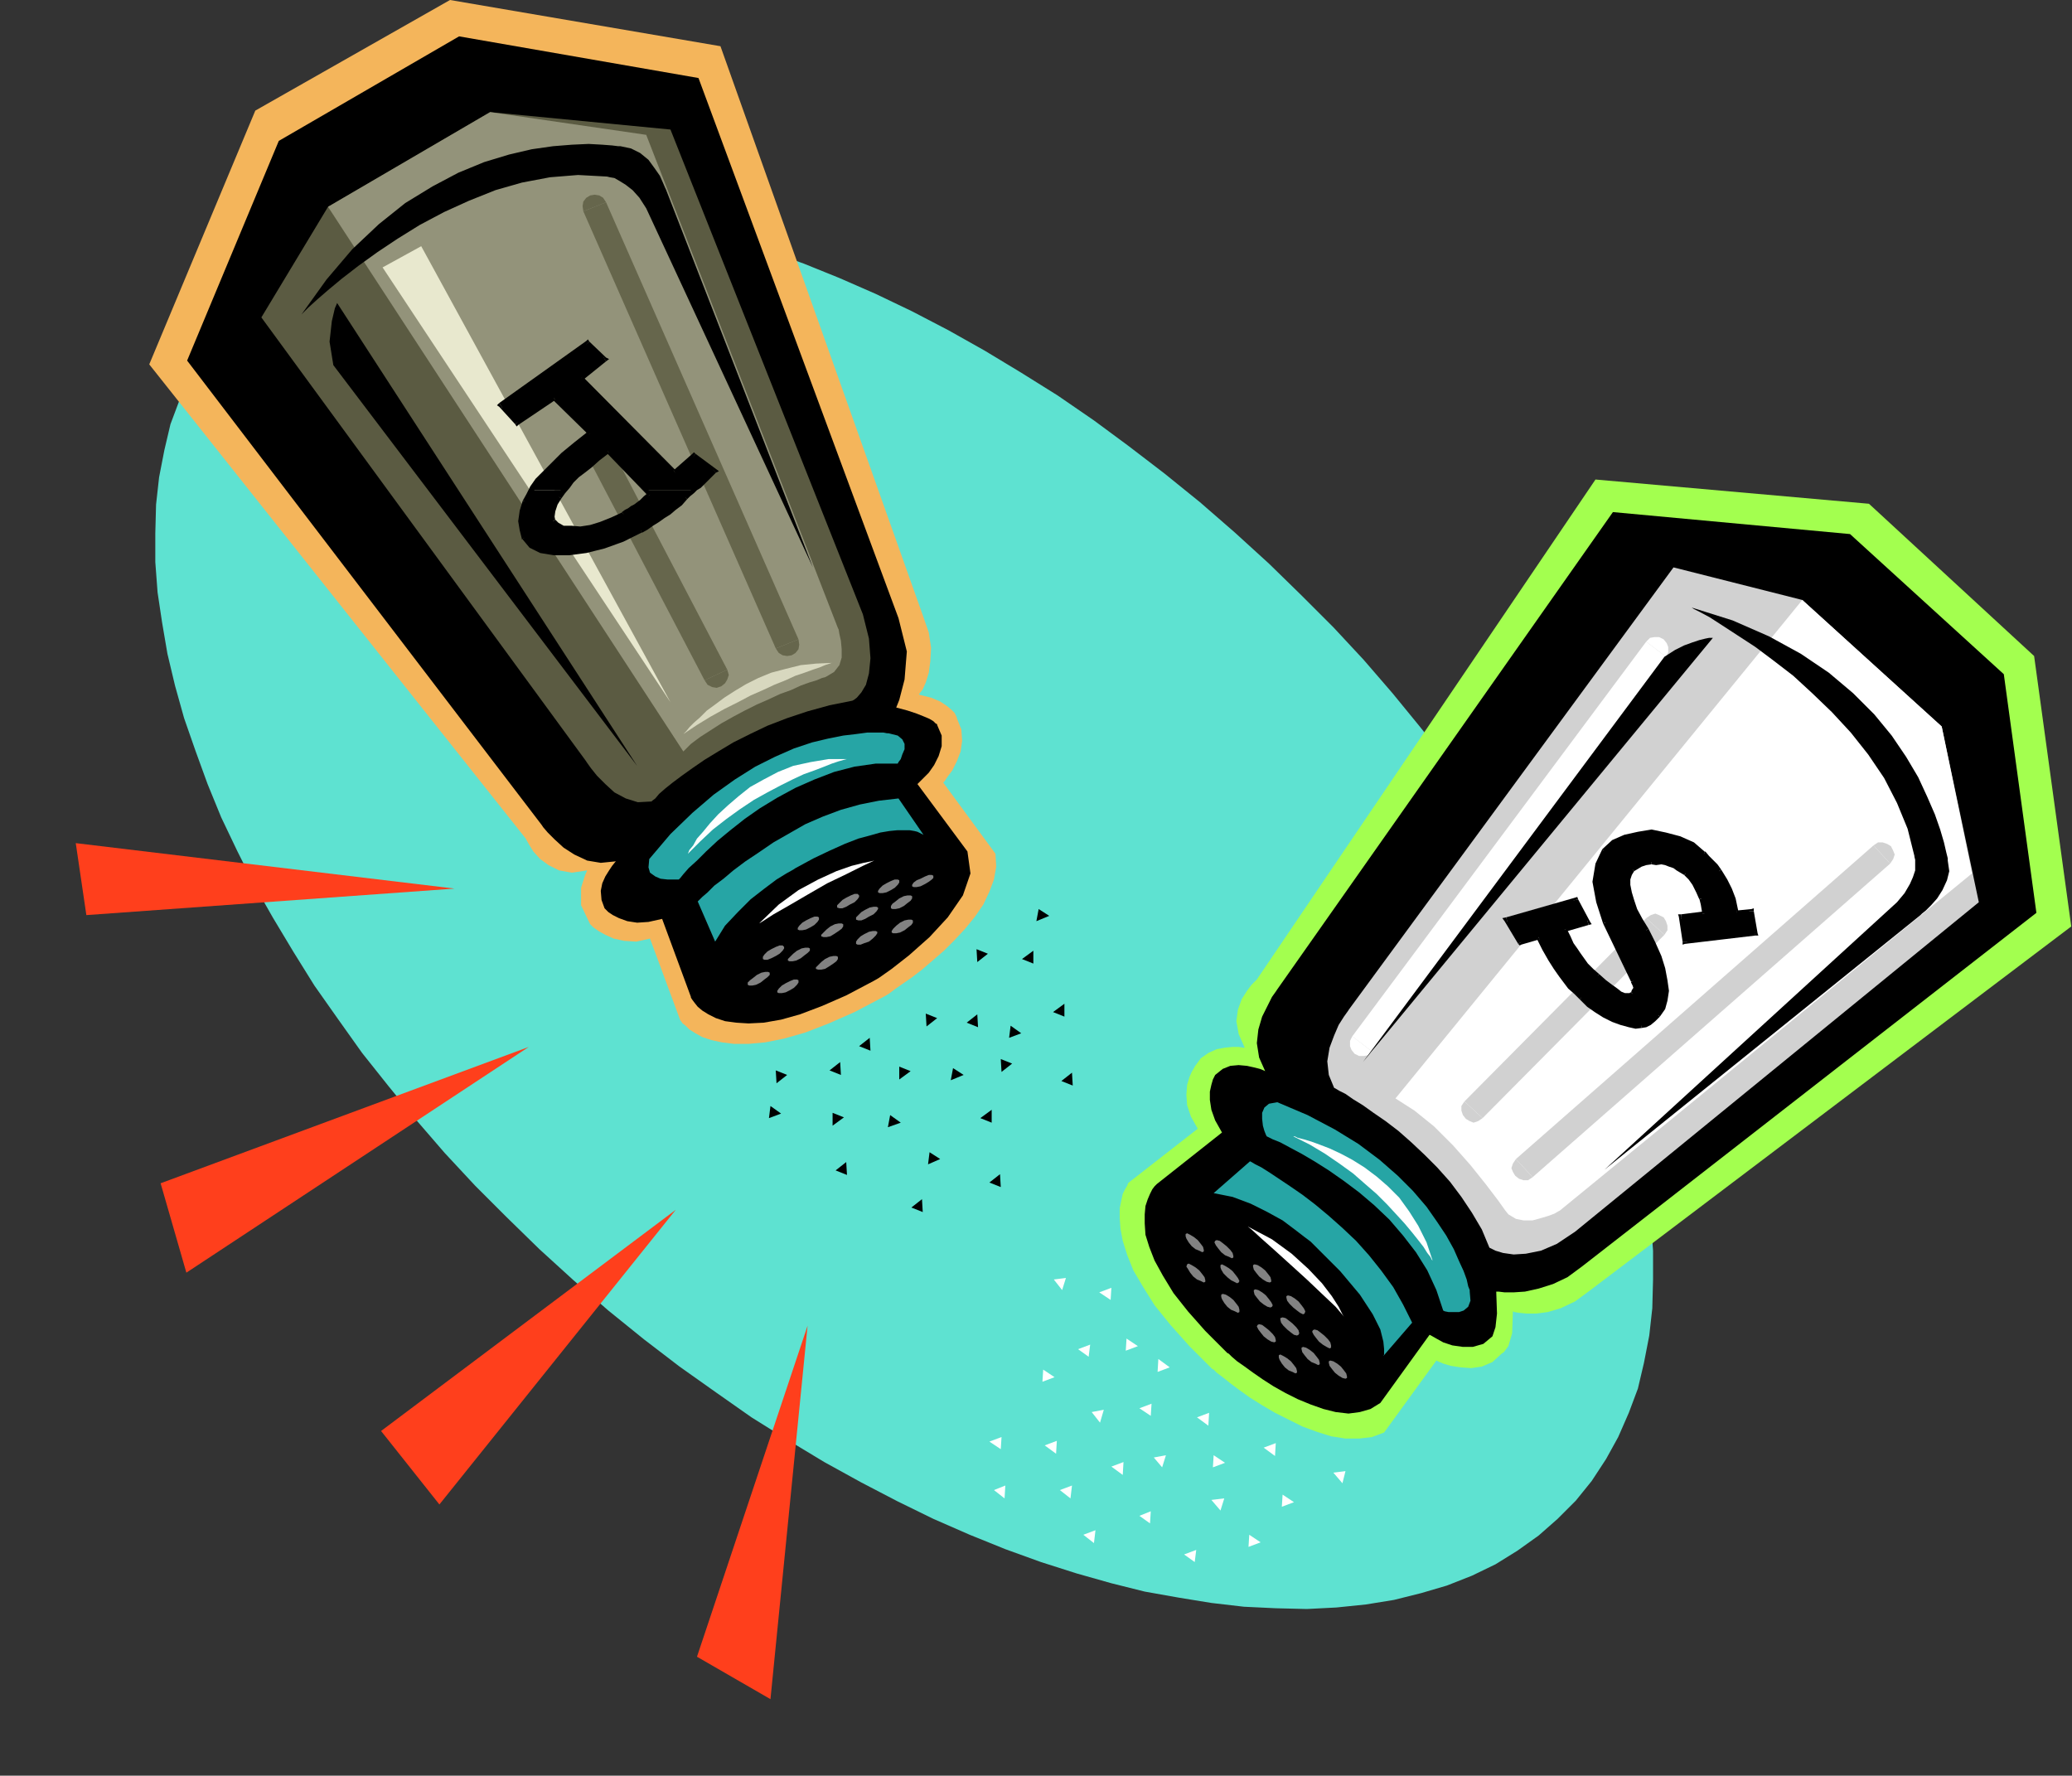
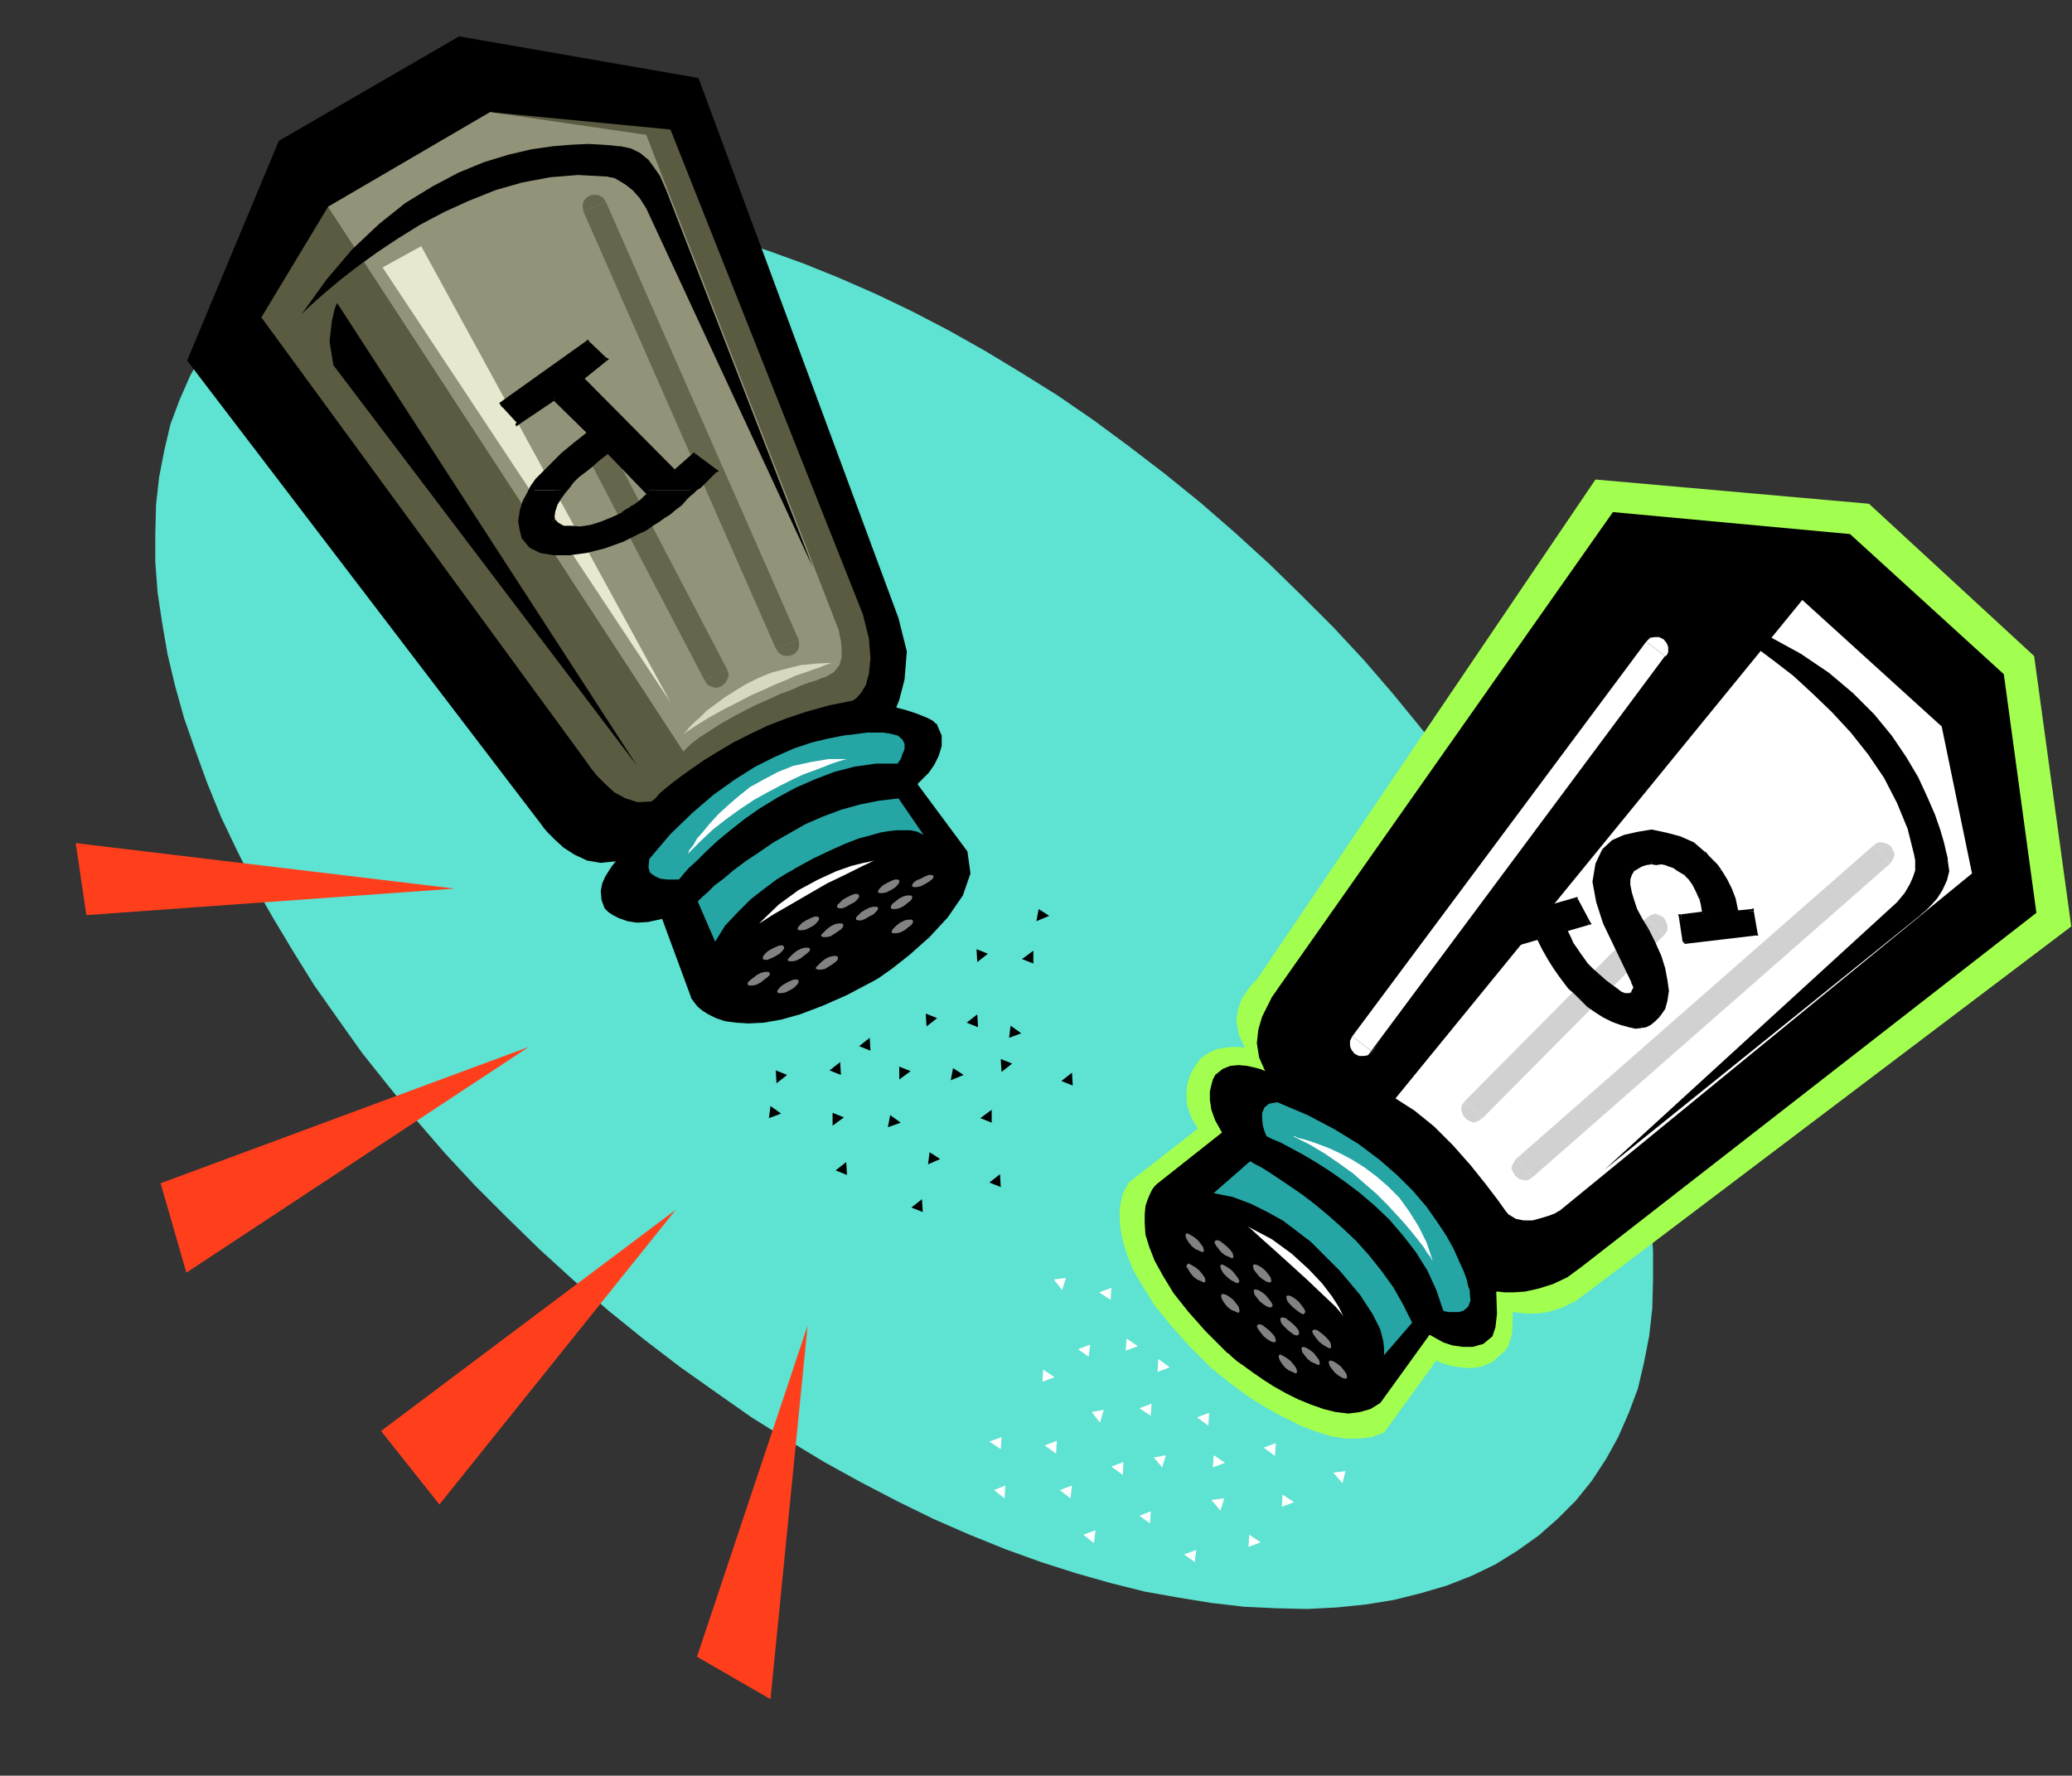
<svg xmlns="http://www.w3.org/2000/svg" xmlns:ns1="http://sodipodi.sourceforge.net/DTD/sodipodi-0.dtd" xmlns:ns2="http://www.inkscape.org/namespaces/inkscape" version="1.0" width="69.469mm" height="59.538mm" id="svg335" ns1:docname="CLP00411.WMF">
  <rect width="100%" height="100%" fill="#333333" stroke="none" />
  <ns1:namedview pagecolor="#ffffff" bordercolor="#666666" borderopacity="1" objecttolerance="10" gridtolerance="10" guidetolerance="10" ns2:pageopacity="0" ns2:pageshadow="2" ns2:window-width="640" ns2:window-height="480" id="namedview337" />
  <defs id="defs3">
    <pattern id="WMFhbasepattern" patternUnits="userSpaceOnUse" width="6" height="6" x="0" y="0" />
  </defs>
  <path style="fill:#5ee2d1;fill-rule:evenodd;fill-opacity:1;stroke:none;" d="  M 72.672,162.24   L 77.088,166.08   L 81.6,169.728   L 86.112,173.184   L 90.72,176.448   L 95.232,179.616   L 99.84,182.496   L 104.448,185.28   L 109.152,187.872   L 113.76,190.272   L 118.272,192.48   L 122.88,194.496   L 127.392,196.32   L 131.904,197.952   L 136.416,199.392   L 140.832,200.64   L 145.056,201.696   L 149.376,202.464   L 153.504,203.136   L 157.632,203.616   L 161.664,203.808   L 165.6,203.904   L 169.344,203.712   L 173.088,203.328   L 176.64,202.752   L 180.096,201.888   L 183.36,200.928   L 186.528,199.68   L 189.504,198.24   L 192.288,196.512   L 194.976,194.592   L 197.376,192.48   L 199.68,190.176   L 201.696,187.68   L 203.52,184.896   L 205.056,182.112   L 206.4,179.04   L 207.552,175.968   L 208.32,172.704   L 208.992,169.248   L 209.376,165.792   L 209.472,162.144   L 209.472,158.496   L 209.184,154.656   L 208.608,150.816   L 207.936,146.88   L 206.976,142.848   L 205.824,138.72   L 204.48,134.592   L 202.848,130.368   L 201.12,126.144   L 199.104,121.92   L 196.992,117.6   L 194.592,113.376   L 192,109.152   L 189.312,104.832   L 186.336,100.608   L 183.264,96.288   L 179.904,92.064   L 176.448,87.84   L 172.8,83.616   L 168.96,79.488   L 164.928,75.456   L 160.8,71.424   L 156.48,67.488   L 152.064,63.648   L 147.552,60   L 143.04,56.544   L 138.624,53.28   L 134.016,50.112   L 129.408,47.232   L 124.8,44.448   L 120.192,41.856   L 115.584,39.456   L 110.976,37.248   L 106.368,35.232   L 101.856,33.408   L 97.344,31.776   L 92.928,30.336   L 88.512,29.088   L 84.096,28.032   L 79.872,27.264   L 75.648,26.592   L 71.52,26.112   L 67.488,25.92   L 63.648,25.824   L 59.808,26.016   L 56.064,26.4   L 52.512,26.976   L 49.056,27.84   L 45.792,28.8   L 42.624,30.048   L 39.648,31.488   L 36.864,33.216   L 34.176,35.136   L 31.776,37.248   L 29.472,39.552   L 27.456,42.048   L 25.632,44.832   L 24.096,47.616   L 22.752,50.688   L 21.6,53.76   L 20.832,57.024   L 20.16,60.48   L 19.776,63.936   L 19.68,67.584   L 19.68,71.232   L 19.968,75.072   L 20.544,78.912   L 21.216,82.848   L 22.176,86.88   L 23.328,91.008   L 24.768,95.136   L 26.304,99.36   L 28.032,103.584   L 30.048,107.808   L 32.16,112.032   L 34.56,116.256   L 37.152,120.576   L 39.84,124.896   L 42.816,129.12   L 45.888,133.44   L 49.248,137.664   L 52.704,141.888   L 56.352,146.112   L 60.192,150.24   L 64.224,154.272   L 68.352,158.304   L 72.672,162.24  z " id="path5" />
-   <path style="fill:#f4b55b;fill-rule:evenodd;fill-opacity:1;stroke:none;" d="  M 111.936,126.336   L 112.128,126.24   L 112.608,125.952   L 113.376,125.376   L 114.336,124.704   L 115.584,123.84   L 116.832,122.88   L 118.176,121.728   L 119.616,120.48   L 120.96,119.136   L 122.304,117.696   L 123.552,116.16   L 124.608,114.624   L 125.376,112.992   L 125.952,111.456   L 126.24,109.824   L 126.144,108.192   L 119.52,99.168   L 119.712,98.976   L 120.096,98.4   L 120.672,97.632   L 121.248,96.48   L 121.728,95.232   L 121.92,93.888   L 121.824,92.448   L 121.248,91.008   L 121.248,90.912   L 121.152,90.72   L 120.96,90.336   L 120.576,89.952   L 120,89.472   L 119.136,88.896   L 117.984,88.416   L 116.448,88.032   L 116.544,87.84   L 116.928,87.36   L 117.312,86.496   L 117.696,85.248   L 117.888,83.808   L 117.984,82.08   L 117.696,80.16   L 116.928,77.952   L 91.296,5.856   L 57.024,0   L 32.352,14.016   L 18.912,46.176   L 66.624,106.272   L 66.72,106.464   L 67.104,107.136   L 67.584,107.904   L 68.448,108.864   L 69.504,109.632   L 70.848,110.304   L 72.48,110.592   L 74.4,110.304   L 74.112,110.976   L 73.632,112.512   L 73.632,114.72   L 74.688,116.928   L 74.784,117.12   L 75.168,117.504   L 75.84,117.984   L 76.704,118.464   L 77.76,118.944   L 79.104,119.232   L 80.64,119.328   L 82.368,118.944   L 86.208,129.312   L 86.304,129.408   L 86.496,129.696   L 86.88,129.984   L 87.36,130.464   L 88.128,130.944   L 88.992,131.424   L 90.144,131.808   L 91.488,132.096   L 93.024,132.288   L 94.848,132.288   L 96.96,132.096   L 99.36,131.616   L 102.048,130.848   L 105.024,129.696   L 108.288,128.256   L 111.936,126.336  z " id="path7" />
  <path style="fill:#000000;fill-rule:evenodd;fill-opacity:1;stroke:none;" d="  M 110.688,124.32   L 111.36,123.936   L 112.992,122.784   L 115.2,121.056   L 117.792,118.752   L 120.096,116.256   L 122.016,113.472   L 122.976,110.688   L 122.592,107.904   L 116.256,99.36   L 116.448,99.168   L 116.928,98.688   L 117.696,97.92   L 118.368,96.96   L 118.944,95.808   L 119.328,94.56   L 119.328,93.216   L 118.752,91.872   L 118.752,91.776   L 118.56,91.68   L 118.272,91.392   L 117.792,91.104   L 117.12,90.816   L 116.16,90.432   L 115.008,90.048   L 113.568,89.664   L 113.952,88.704   L 114.624,86.112   L 114.912,82.56   L 113.856,78.336   L 88.512,9.888   L 58.176,4.608   L 35.328,17.856   L 23.712,45.696   L 68.64,104.544   L 68.832,104.832   L 69.408,105.504   L 70.272,106.368   L 71.424,107.424   L 72.768,108.288   L 74.4,109.056   L 76.128,109.344   L 78.048,109.152   L 77.952,109.248   L 77.568,109.728   L 77.184,110.304   L 76.704,111.072   L 76.32,111.936   L 76.128,112.896   L 76.224,114.048   L 76.608,115.104   L 76.704,115.2   L 77.088,115.584   L 77.664,115.968   L 78.432,116.352   L 79.488,116.736   L 80.736,116.928   L 82.176,116.832   L 83.904,116.448   L 87.552,126.336   L 87.552,126.432   L 87.744,126.72   L 88.032,127.104   L 88.416,127.584   L 88.992,128.064   L 89.76,128.544   L 90.72,129.024   L 91.872,129.408   L 93.312,129.6   L 94.848,129.696   L 96.768,129.6   L 98.976,129.216   L 101.376,128.544   L 104.16,127.488   L 107.232,126.144   L 110.688,124.32  z " id="path9" />
  <path style="fill:#26a5a5;fill-rule:evenodd;fill-opacity:1;stroke:none;" d="  M 82.272,108.864   L 84.96,105.696   L 87.744,103.008   L 90.432,100.704   L 93.12,98.784   L 95.712,97.152   L 98.208,95.904   L 100.608,94.848   L 102.912,94.08   L 104.928,93.6   L 106.848,93.216   L 108.48,93.024   L 109.92,92.832   L 111.072,92.832   L 111.936,92.832   L 112.416,92.928   L 112.608,92.928   L 113.76,93.216   L 114.336,93.696   L 114.624,94.272   L 114.624,94.944   L 114.336,95.616   L 114.144,96.192   L 113.856,96.576   L 113.76,96.768   L 110.976,96.768   L 108.288,97.152   L 105.696,97.824   L 103.2,98.784   L 100.8,99.84   L 98.496,101.088   L 96.288,102.432   L 94.368,103.776   L 92.544,105.216   L 90.912,106.56   L 89.472,107.904   L 88.32,109.056   L 87.264,110.016   L 86.592,110.784   L 86.208,111.264   L 86.016,111.456   L 85.824,111.456   L 85.248,111.456   L 84.576,111.456   L 83.712,111.36   L 83.04,111.072   L 82.368,110.592   L 82.176,109.92   L 82.272,108.864  z " id="path11" />
  <path style="fill:#ffffff;fill-rule:evenodd;fill-opacity:1;stroke:none;" d="  M 107.424,96.192   L 107.328,96.192   L 106.944,96.288   L 106.272,96.48   L 105.408,96.768   L 104.448,97.152   L 103.2,97.632   L 101.856,98.112   L 100.416,98.784   L 98.88,99.552   L 97.248,100.416   L 95.52,101.376   L 93.792,102.528   L 92.064,103.776   L 90.336,105.12   L 88.704,106.656   L 87.072,108.288   L 87.168,108.192   L 87.36,107.712   L 87.84,107.136   L 88.32,106.272   L 89.088,105.408   L 89.952,104.352   L 91.008,103.2   L 92.256,102.048   L 93.6,100.896   L 95.04,99.744   L 96.768,98.784   L 98.592,97.824   L 100.512,97.056   L 102.72,96.576   L 105.024,96.192   L 107.424,96.192  z " id="path13" />
  <path style="fill:#26a5a5;fill-rule:evenodd;fill-opacity:1;stroke:none;" d="  M 113.856,101.184   L 117.024,105.792   L 117.024,105.792   L 116.832,105.696   L 116.64,105.6   L 116.256,105.408   L 115.872,105.312   L 115.296,105.216   L 114.528,105.216   L 113.664,105.216   L 112.704,105.312   L 111.552,105.504   L 110.208,105.888   L 108.768,106.272   L 107.04,106.944   L 105.12,107.808   L 103.104,108.768   L 100.8,110.016   L 100.512,110.208   L 99.648,110.688   L 98.4,111.456   L 96.864,112.608   L 95.136,113.952   L 93.504,115.584   L 91.872,117.312   L 90.624,119.328   L 88.416,114.24   L 88.512,114.144   L 88.992,113.664   L 89.664,113.088   L 90.528,112.224   L 91.68,111.36   L 92.928,110.304   L 94.464,109.152   L 96.192,108   L 98.016,106.752   L 100.032,105.6   L 102.048,104.448   L 104.256,103.488   L 106.56,102.624   L 108.96,101.952   L 111.36,101.472   L 113.856,101.184  z " id="path15" />
  <path style="fill:#ffffff;fill-rule:evenodd;fill-opacity:1;stroke:none;" d="  M 110.784,109.056   L 110.4,109.152   L 109.44,109.344   L 107.904,109.728   L 105.984,110.4   L 103.68,111.456   L 101.184,112.8   L 98.688,114.624   L 96.192,117.024   L 96.672,116.736   L 98.016,115.872   L 100.032,114.72   L 102.336,113.376   L 104.832,111.936   L 107.232,110.784   L 109.344,109.728   L 110.784,109.056  z " id="path17" />
  <path style="fill:#828282;fill-rule:evenodd;fill-opacity:1;stroke:none;" d="  M 112.32,111.936   L 111.84,112.224   L 111.456,112.608   L 111.264,112.896   L 111.264,113.088   L 111.456,113.184   L 111.84,113.184   L 112.32,113.088   L 112.896,112.8   L 113.376,112.512   L 113.76,112.128   L 113.952,111.84   L 113.952,111.552   L 113.76,111.456   L 113.376,111.456   L 112.896,111.648   L 112.32,111.936  z " id="path19" />
  <path style="fill:#828282;fill-rule:evenodd;fill-opacity:1;stroke:none;" d="  M 107.232,113.76   L 106.752,114.048   L 106.368,114.432   L 106.08,114.72   L 106.08,115.008   L 106.368,115.104   L 106.752,115.104   L 107.232,114.912   L 107.712,114.624   L 108.288,114.336   L 108.672,113.952   L 108.864,113.664   L 108.864,113.472   L 108.672,113.28   L 108.288,113.28   L 107.808,113.472   L 107.232,113.76  z " id="path21" />
  <path style="fill:#828282;fill-rule:evenodd;fill-opacity:1;stroke:none;" d="  M 102.144,116.64   L 101.664,116.928   L 101.28,117.312   L 101.088,117.6   L 101.088,117.792   L 101.28,117.888   L 101.664,117.888   L 102.144,117.792   L 102.72,117.504   L 103.2,117.216   L 103.584,116.832   L 103.776,116.544   L 103.776,116.256   L 103.584,116.16   L 103.2,116.16   L 102.72,116.352   L 102.144,116.64  z " id="path23" />
  <path style="fill:#828282;fill-rule:evenodd;fill-opacity:1;stroke:none;" d="  M 97.728,120.288   L 97.248,120.576   L 96.864,120.96   L 96.672,121.248   L 96.672,121.536   L 96.864,121.632   L 97.248,121.632   L 97.728,121.44   L 98.304,121.152   L 98.784,120.864   L 99.168,120.48   L 99.36,120.192   L 99.36,120   L 99.168,119.808   L 98.784,119.808   L 98.304,120   L 97.728,120.288  z " id="path25" />
  <path style="fill:#828282;fill-rule:evenodd;fill-opacity:1;stroke:none;" d="  M 95.904,123.552   L 95.424,123.936   L 95.04,124.224   L 94.752,124.512   L 94.752,124.8   L 94.944,124.896   L 95.328,124.896   L 95.808,124.8   L 96.384,124.512   L 96.864,124.128   L 97.248,123.84   L 97.536,123.552   L 97.536,123.264   L 97.344,123.168   L 96.96,123.168   L 96.48,123.264   L 95.904,123.552  z " id="path27" />
  <path style="fill:#828282;fill-rule:evenodd;fill-opacity:1;stroke:none;" d="  M 109.632,115.296   L 109.152,115.584   L 108.768,115.968   L 108.48,116.256   L 108.48,116.544   L 108.768,116.64   L 109.152,116.64   L 109.632,116.448   L 110.112,116.16   L 110.688,115.872   L 111.072,115.488   L 111.264,115.2   L 111.264,115.008   L 111.072,114.912   L 110.688,114.912   L 110.208,115.008   L 109.632,115.296  z " id="path29" />
  <path style="fill:#828282;fill-rule:evenodd;fill-opacity:1;stroke:none;" d="  M 105.216,117.408   L 104.736,117.792   L 104.352,118.176   L 104.064,118.464   L 104.064,118.656   L 104.352,118.752   L 104.736,118.752   L 105.216,118.656   L 105.696,118.368   L 106.272,117.984   L 106.656,117.696   L 106.848,117.408   L 106.848,117.12   L 106.656,117.024   L 106.272,117.024   L 105.792,117.12   L 105.216,117.408  z " id="path31" />
  <path style="fill:#828282;fill-rule:evenodd;fill-opacity:1;stroke:none;" d="  M 100.992,120.48   L 100.512,120.864   L 100.128,121.248   L 99.84,121.536   L 99.84,121.728   L 100.032,121.824   L 100.416,121.824   L 100.896,121.728   L 101.472,121.44   L 101.952,121.056   L 102.336,120.768   L 102.624,120.48   L 102.624,120.192   L 102.432,120.096   L 102.048,120.096   L 101.568,120.192   L 100.992,120.48  z " id="path33" />
  <path style="fill:#828282;fill-rule:evenodd;fill-opacity:1;stroke:none;" d="  M 113.952,113.856   L 113.472,114.24   L 113.088,114.528   L 112.896,114.816   L 112.896,115.104   L 113.088,115.2   L 113.472,115.2   L 113.952,115.104   L 114.528,114.816   L 115.008,114.432   L 115.392,114.144   L 115.584,113.856   L 115.584,113.568   L 115.392,113.472   L 115.008,113.472   L 114.528,113.568   L 113.952,113.856  z " id="path35" />
-   <path style="fill:#828282;fill-rule:evenodd;fill-opacity:1;stroke:none;" d="  M 109.536,118.368   L 109.056,118.656   L 108.672,119.04   L 108.48,119.328   L 108.48,119.616   L 108.672,119.712   L 109.056,119.712   L 109.536,119.52   L 110.112,119.328   L 110.592,118.944   L 110.976,118.56   L 111.168,118.272   L 111.168,118.08   L 110.976,117.984   L 110.592,117.984   L 110.112,118.08   L 109.536,118.368  z " id="path37" />
  <path style="fill:#828282;fill-rule:evenodd;fill-opacity:1;stroke:none;" d="  M 104.544,121.536   L 104.064,121.92   L 103.68,122.304   L 103.392,122.592   L 103.392,122.784   L 103.68,122.88   L 104.064,122.88   L 104.544,122.784   L 105.024,122.496   L 105.6,122.112   L 105.984,121.824   L 106.176,121.536   L 106.176,121.248   L 105.984,121.152   L 105.6,121.152   L 105.12,121.248   L 104.544,121.536  z " id="path39" />
  <path style="fill:#828282;fill-rule:evenodd;fill-opacity:1;stroke:none;" d="  M 99.552,124.608   L 99.072,124.896   L 98.688,125.28   L 98.496,125.568   L 98.496,125.76   L 98.688,125.856   L 99.072,125.856   L 99.552,125.76   L 100.128,125.472   L 100.608,125.184   L 100.992,124.8   L 101.184,124.512   L 101.184,124.224   L 100.992,124.128   L 100.608,124.128   L 100.128,124.32   L 99.552,124.608  z " id="path41" />
  <path style="fill:#828282;fill-rule:evenodd;fill-opacity:1;stroke:none;" d="  M 116.64,111.36   L 116.16,111.552   L 115.776,111.84   L 115.584,112.128   L 115.584,112.32   L 115.776,112.416   L 116.16,112.416   L 116.64,112.32   L 117.216,112.032   L 117.696,111.744   L 118.08,111.456   L 118.272,111.264   L 118.272,110.976   L 118.08,110.88   L 117.696,110.88   L 117.216,111.072   L 116.64,111.36  z " id="path43" />
  <path style="fill:#828282;fill-rule:evenodd;fill-opacity:1;stroke:none;" d="  M 114.048,116.928   L 113.568,117.312   L 113.184,117.696   L 112.992,117.984   L 112.992,118.176   L 113.184,118.272   L 113.568,118.272   L 114.048,118.176   L 114.624,117.888   L 115.104,117.504   L 115.488,117.216   L 115.68,116.928   L 115.68,116.64   L 115.488,116.544   L 115.104,116.544   L 114.624,116.64   L 114.048,116.928  z " id="path45" />
  <path style="fill:#5b5b42;fill-rule:evenodd;fill-opacity:1;stroke:none;" d="  M 108,88.8   L 108.192,88.704   L 108.576,88.416   L 109.152,87.744   L 109.728,86.784   L 110.112,85.344   L 110.304,83.424   L 110.112,80.928   L 109.344,77.856   L 84.96,16.416   L 62.112,14.208   L 41.568,26.208   L 33.12,40.224   L 74.208,96.384   L 74.4,96.672   L 74.88,97.344   L 75.648,98.304   L 76.704,99.36   L 77.856,100.416   L 79.296,101.184   L 80.832,101.664   L 82.56,101.568   L 82.656,101.472   L 83.04,101.184   L 83.52,100.608   L 84.288,99.936   L 85.248,99.168   L 86.4,98.304   L 87.744,97.344   L 89.28,96.288   L 91.008,95.232   L 92.928,94.08   L 95.04,93.024   L 97.248,91.968   L 99.744,91.008   L 102.336,90.144   L 105.12,89.376   L 108,88.8  z " id="path47" />
  <path style="fill:#000000;fill-rule:evenodd;fill-opacity:1;stroke:none;" d="  M 80.736,97.056   L 42.72,38.4   L 42.432,39.072   L 42.048,40.704   L 41.76,43.296   L 42.24,46.272   L 80.736,97.056  z " id="path49" />
  <path style="fill:#93937a;fill-rule:evenodd;fill-opacity:1;stroke:none;" d="  M 104.736,85.728   L 104.544,85.824   L 104.16,85.92   L 103.488,86.208   L 102.528,86.496   L 101.472,86.88   L 100.224,87.456   L 98.88,87.936   L 97.44,88.608   L 95.904,89.28   L 94.368,90.048   L 92.928,90.816   L 91.392,91.68   L 90.048,92.544   L 88.704,93.408   L 87.552,94.272   L 86.592,95.232   L 41.568,26.208   L 62.112,14.208   L 81.888,17.088   L 106.176,79.584   L 106.272,79.776   L 106.368,80.352   L 106.56,81.216   L 106.656,82.272   L 106.656,83.328   L 106.368,84.288   L 105.696,85.152   L 104.736,85.728  z " id="path51" />
  <path style="fill:#66664c;fill-rule:evenodd;fill-opacity:1;stroke:none;" d="  M 98.304,82.176   L 98.688,82.752   L 99.168,83.04   L 99.744,83.136   L 100.32,83.04   L 100.8,82.752   L 101.184,82.272   L 101.28,81.696   L 101.184,81.024   L 98.304,82.176  z " id="path53" />
  <path style="fill:#66664c;fill-rule:evenodd;fill-opacity:1;stroke:none;" d="  M 75.36,26.208   L 73.92,26.784   L 98.304,82.176   L 101.184,81.024   L 76.8,25.632   L 75.36,26.208   L 75.36,26.208  z " id="path55" />
  <path style="fill:#66664c;fill-rule:evenodd;fill-opacity:1;stroke:none;" d="  M 76.8,25.632   L 76.416,25.056   L 75.936,24.768   L 75.36,24.672   L 74.784,24.768   L 74.304,25.056   L 73.92,25.536   L 73.824,26.112   L 73.92,26.784   L 76.8,25.632  z " id="path57" />
  <path style="fill:#66664c;fill-rule:evenodd;fill-opacity:1;stroke:none;" d="  M 89.28,86.208   L 89.664,86.784   L 90.24,87.072   L 90.816,87.168   L 91.392,86.976   L 91.872,86.592   L 92.16,86.112   L 92.352,85.536   L 92.16,84.864   L 89.28,86.208  z " id="path59" />
  <path style="fill:#66664c;fill-rule:evenodd;fill-opacity:1;stroke:none;" d="  M 75.552,56.544   L 74.112,57.216   L 89.28,86.208   L 92.16,84.864   L 76.992,55.872   L 75.552,56.544   L 75.552,56.544  z " id="path61" />
  <path style="fill:#66664c;fill-rule:evenodd;fill-opacity:1;stroke:none;" d="  M 76.992,55.872   L 76.608,55.296   L 76.032,55.008   L 75.456,54.912   L 74.88,55.104   L 74.4,55.488   L 74.112,55.968   L 73.92,56.544   L 74.112,57.216   L 76.992,55.872  z " id="path63" />
  <path style="fill:#000000;fill-rule:evenodd;fill-opacity:1;stroke:none;" d="  M 103.008,71.904   L 84.384,24   L 84.288,23.808   L 84,23.136   L 83.616,22.272   L 82.944,21.312   L 82.176,20.256   L 81.12,19.392   L 79.968,18.816   L 78.624,18.528   L 78.336,18.528   L 77.568,18.432   L 76.32,18.336   L 74.592,18.24   L 72.48,18.336   L 70.08,18.528   L 67.392,18.912   L 64.512,19.584   L 61.344,20.544   L 58.08,21.888   L 54.816,23.616   L 51.36,25.728   L 48,28.416   L 44.64,31.584   L 41.376,35.424   L 38.208,39.84   L 38.4,39.648   L 39.072,38.976   L 40.128,38.016   L 41.568,36.768   L 43.296,35.328   L 45.408,33.696   L 47.808,31.968   L 50.4,30.24   L 53.184,28.512   L 56.256,26.88   L 59.424,25.44   L 62.784,24.096   L 66.144,23.136   L 69.696,22.464   L 73.248,22.176   L 76.8,22.368   L 76.896,22.368   L 77.28,22.464   L 77.856,22.56   L 78.528,22.944   L 79.296,23.424   L 80.16,24.096   L 81.024,25.056   L 81.888,26.4   L 103.008,71.904  z " id="path65" />
  <path style="fill:#000000;fill-rule:evenodd;fill-opacity:1;stroke:none;" d="  M 129.408,130.944   L 127.872,131.52   L 128.064,129.984   L 129.408,130.944  z " id="path67" />
  <path style="fill:#000000;fill-rule:evenodd;fill-opacity:1;stroke:none;" d="  M 113.952,136.8   L 115.392,135.744   L 113.952,135.168   L 113.952,136.8  z " id="path69" />
  <path style="fill:#000000;fill-rule:evenodd;fill-opacity:1;stroke:none;" d="  M 123.84,128.544   L 122.496,129.6   L 123.936,130.176   L 123.84,128.544  z " id="path71" />
  <path style="fill:#000000;fill-rule:evenodd;fill-opacity:1;stroke:none;" d="  M 106.464,134.592   L 105.12,135.648   L 106.56,136.224   L 106.464,134.592  z " id="path73" />
  <path style="fill:#000000;fill-rule:evenodd;fill-opacity:1;stroke:none;" d="  M 130.944,120.48   L 129.504,121.536   L 130.944,122.112   L 130.944,120.48  z " id="path75" />
-   <path style="fill:#000000;fill-rule:evenodd;fill-opacity:1;stroke:none;" d="  M 134.88,127.2   L 133.44,128.256   L 134.88,128.832   L 134.88,127.2  z " id="path77" />
  <path style="fill:#000000;fill-rule:evenodd;fill-opacity:1;stroke:none;" d="  M 98.4,137.28   L 99.744,136.224   L 98.304,135.648   L 98.4,137.28  z " id="path79" />
  <path style="fill:#000000;fill-rule:evenodd;fill-opacity:1;stroke:none;" d="  M 117.408,130.08   L 118.752,129.024   L 117.312,128.448   L 117.408,130.08  z " id="path81" />
  <path style="fill:#000000;fill-rule:evenodd;fill-opacity:1;stroke:none;" d="  M 105.504,142.656   L 106.944,141.6   L 105.504,141.024   L 105.504,142.656  z " id="path83" />
  <path style="fill:#000000;fill-rule:evenodd;fill-opacity:1;stroke:none;" d="  M 122.112,136.224   L 120.48,136.896   L 120.768,135.36   L 122.112,136.224  z " id="path85" />
  <path style="fill:#000000;fill-rule:evenodd;fill-opacity:1;stroke:none;" d="  M 114.144,142.272   L 112.512,142.848   L 112.8,141.312   L 114.144,142.272  z " id="path87" />
  <path style="fill:#000000;fill-rule:evenodd;fill-opacity:1;stroke:none;" d="  M 132.96,116.064   L 131.328,116.736   L 131.616,115.2   L 132.96,116.064  z " id="path89" />
  <path style="fill:#000000;fill-rule:evenodd;fill-opacity:1;stroke:none;" d="  M 98.976,141.12   L 97.44,141.696   L 97.632,140.16   L 98.976,141.12  z " id="path91" />
  <path style="fill:#000000;fill-rule:evenodd;fill-opacity:1;stroke:none;" d="  M 107.232,147.264   L 105.888,148.32   L 107.328,148.896   L 107.232,147.264  z " id="path93" />
  <path style="fill:#000000;fill-rule:evenodd;fill-opacity:1;stroke:none;" d="  M 123.84,121.92   L 125.184,120.864   L 123.744,120.288   L 123.84,121.92  z " id="path95" />
  <path style="fill:#000000;fill-rule:evenodd;fill-opacity:1;stroke:none;" d="  M 110.208,131.52   L 108.864,132.576   L 110.304,133.152   L 110.208,131.52  z " id="path97" />
  <path style="fill:#a3ff4f;fill-rule:evenodd;fill-opacity:1;stroke:none;" d="  M 153.6,173.472   L 153.792,173.568   L 154.176,173.952   L 154.944,174.528   L 155.904,175.296   L 157.056,176.16   L 158.4,177.12   L 159.936,178.08   L 161.568,179.04   L 163.296,179.904   L 165.024,180.768   L 166.848,181.44   L 168.672,182.016   L 170.496,182.304   L 172.224,182.304   L 173.856,182.112   L 175.392,181.536   L 182.016,172.416   L 182.208,172.512   L 182.88,172.8   L 183.84,173.088   L 185.088,173.28   L 186.432,173.376   L 187.776,173.184   L 189.12,172.608   L 190.272,171.552   L 190.56,171.36   L 191.136,170.592   L 191.616,168.96   L 191.712,166.176   L 191.904,166.272   L 192.48,166.368   L 193.44,166.464   L 194.688,166.464   L 196.128,166.272   L 197.76,165.792   L 199.584,164.928   L 201.408,163.584   L 262.464,117.408   L 257.76,83.136   L 236.832,63.84   L 202.176,60.768   L 159.264,124.128   L 159.072,124.32   L 158.592,124.8   L 158.016,125.568   L 157.344,126.624   L 156.864,127.968   L 156.672,129.408   L 156.96,131.04   L 157.728,132.768   L 157.536,132.768   L 156.96,132.672   L 156.192,132.672   L 155.232,132.768   L 154.176,132.96   L 153.12,133.44   L 152.16,134.112   L 151.392,135.168   L 151.296,135.36   L 151.008,135.84   L 150.72,136.512   L 150.432,137.472   L 150.336,138.72   L 150.432,140.064   L 150.912,141.504   L 151.776,143.04   L 143.04,149.856   L 142.944,149.952   L 142.848,150.24   L 142.56,150.72   L 142.272,151.296   L 142.08,152.16   L 141.888,153.12   L 141.888,154.368   L 141.984,155.712   L 142.272,157.248   L 142.848,159.072   L 143.616,160.992   L 144.864,163.104   L 146.304,165.408   L 148.32,167.904   L 150.72,170.592   L 153.6,173.472  z " id="path99" />
  <path style="fill:#000000;fill-rule:evenodd;fill-opacity:1;stroke:none;" d="  M 155.52,171.456   L 155.712,171.552   L 156.096,171.936   L 156.768,172.512   L 157.728,173.184   L 158.784,173.952   L 160.032,174.816   L 161.376,175.68   L 162.912,176.544   L 164.448,177.312   L 166.08,177.984   L 167.712,178.56   L 169.248,178.944   L 170.88,179.136   L 172.32,178.944   L 173.664,178.56   L 174.912,177.792   L 181.152,169.152   L 181.344,169.248   L 182.016,169.632   L 182.88,170.112   L 184.032,170.496   L 185.376,170.688   L 186.624,170.688   L 187.968,170.304   L 189.12,169.344   L 189.216,169.056   L 189.504,168.192   L 189.696,166.464   L 189.6,163.68   L 189.888,163.68   L 190.656,163.776   L 191.808,163.776   L 193.248,163.68   L 194.976,163.296   L 196.8,162.72   L 198.624,161.856   L 200.448,160.512   L 258.048,115.68   L 253.92,85.44   L 234.432,67.68   L 204.384,64.896   L 161.856,125.376   L 161.664,125.664   L 161.184,126.336   L 160.608,127.488   L 159.936,128.832   L 159.456,130.464   L 159.264,132.192   L 159.552,134.016   L 160.32,135.744   L 160.128,135.648   L 159.648,135.456   L 158.88,135.264   L 158.016,135.072   L 156.96,134.976   L 155.904,135.072   L 154.944,135.456   L 153.984,136.224   L 153.888,136.416   L 153.696,136.8   L 153.504,137.472   L 153.312,138.336   L 153.312,139.392   L 153.504,140.64   L 153.984,141.984   L 154.848,143.52   L 146.592,150.048   L 146.496,150.144   L 146.304,150.336   L 146.016,150.72   L 145.728,151.296   L 145.44,151.968   L 145.152,152.832   L 145.056,153.888   L 145.056,155.04   L 145.152,156.48   L 145.632,158.016   L 146.304,159.744   L 147.36,161.664   L 148.704,163.872   L 150.528,166.176   L 152.736,168.672   L 155.52,171.456  z " id="path101" />
  <path style="fill:#26a5a5;fill-rule:evenodd;fill-opacity:1;stroke:none;" d="  M 161.856,139.68   L 165.696,141.312   L 169.152,143.136   L 172.128,144.96   L 174.816,146.976   L 177.12,148.992   L 179.04,150.912   L 180.768,152.928   L 182.112,154.848   L 183.264,156.576   L 184.224,158.304   L 184.896,159.84   L 185.472,161.088   L 185.856,162.144   L 186.048,163.008   L 186.24,163.488   L 186.24,163.68   L 186.336,164.832   L 186.048,165.6   L 185.472,166.08   L 184.896,166.272   L 184.128,166.272   L 183.552,166.272   L 183.072,166.176   L 182.88,166.08   L 182.016,163.488   L 180.864,160.992   L 179.424,158.688   L 177.792,156.576   L 176.064,154.56   L 174.144,152.736   L 172.224,151.104   L 170.304,149.664   L 168.384,148.32   L 166.56,147.168   L 164.928,146.208   L 163.488,145.44   L 162.24,144.768   L 161.28,144.384   L 160.704,144.096   L 160.512,144   L 160.416,143.808   L 160.224,143.328   L 160.032,142.656   L 159.936,141.792   L 159.936,141.024   L 160.224,140.352   L 160.8,139.872   L 161.856,139.68  z " id="path103" />
  <path style="fill:#ffffff;fill-rule:evenodd;fill-opacity:1;stroke:none;" d="  M 181.536,159.744   L 181.44,159.648   L 181.248,159.264   L 180.864,158.784   L 180.384,158.016   L 179.712,157.152   L 178.944,156.192   L 177.984,155.04   L 176.928,153.888   L 175.776,152.64   L 174.432,151.296   L 172.992,150.048   L 171.456,148.704   L 169.728,147.456   L 167.904,146.208   L 165.984,145.056   L 163.872,144   L 164.064,144   L 164.448,144.192   L 165.216,144.384   L 166.176,144.672   L 167.232,145.056   L 168.48,145.536   L 169.92,146.208   L 171.36,146.976   L 172.896,147.936   L 174.432,149.088   L 175.872,150.336   L 177.312,151.776   L 178.56,153.504   L 179.712,155.328   L 180.768,157.44   L 181.536,159.744  z " id="path105" />
-   <path style="fill:#d1d1d1;fill-rule:evenodd;fill-opacity:1;stroke:none;" d="  M 188.736,158.112   L 188.928,158.208   L 189.504,158.496   L 190.464,158.784   L 191.808,158.976   L 193.344,158.88   L 195.264,158.496   L 197.28,157.632   L 199.584,156.096   L 250.752,114.336   L 246.048,92.064   L 228.384,76.032   L 212.064,71.904   L 170.976,127.872   L 170.784,128.16   L 170.304,128.832   L 169.632,129.888   L 169.056,131.232   L 168.48,132.768   L 168.192,134.496   L 168.384,136.224   L 169.056,137.856   L 169.248,137.952   L 169.728,138.24   L 170.496,138.624   L 171.456,139.296   L 172.704,140.064   L 174.048,141.024   L 175.584,142.08   L 177.216,143.328   L 178.848,144.768   L 180.48,146.304   L 182.112,147.936   L 183.744,149.76   L 185.184,151.68   L 186.528,153.696   L 187.776,155.808   L 188.736,158.112  z " id="path107" />
  <path style="fill:#ffffff;fill-rule:evenodd;fill-opacity:1;stroke:none;" d="  M 171.36,131.328   L 171.072,131.904   L 171.072,132.576   L 171.264,133.056   L 171.648,133.536   L 172.224,133.824   L 172.8,133.824   L 173.376,133.728   L 173.856,133.248   L 171.36,131.328  z " id="path109" />
  <path style="fill:#ffffff;fill-rule:evenodd;fill-opacity:1;stroke:none;" d="  M 209.856,82.272   L 208.608,81.312   L 171.36,131.328   L 173.856,133.248   L 211.104,83.232   L 209.856,82.272   L 209.856,82.272  z " id="path111" />
  <path style="fill:#ffffff;fill-rule:evenodd;fill-opacity:1;stroke:none;" d="  M 211.104,83.232   L 211.392,82.656   L 211.392,81.984   L 211.2,81.504   L 210.816,81.024   L 210.24,80.736   L 209.664,80.736   L 209.088,80.832   L 208.608,81.312   L 211.104,83.232  z " id="path113" />
  <path style="fill:#26a5a5;fill-rule:evenodd;fill-opacity:1;stroke:none;" d="  M 178.944,167.616   L 175.296,171.84   L 175.392,171.648   L 175.392,170.976   L 175.296,170.016   L 174.912,168.48   L 173.952,166.56   L 172.32,164.064   L 169.824,161.088   L 166.368,157.632   L 166.08,157.344   L 165.312,156.768   L 164.064,155.808   L 162.528,154.656   L 160.608,153.6   L 158.496,152.544   L 156.192,151.68   L 153.792,151.2   L 158.4,147.168   L 158.592,147.264   L 159.072,147.552   L 159.84,147.936   L 160.896,148.608   L 162.048,149.376   L 163.488,150.336   L 165.024,151.392   L 166.656,152.64   L 168.384,154.08   L 170.112,155.616   L 171.84,157.248   L 173.472,159.072   L 175.008,160.992   L 176.544,163.104   L 177.792,165.312   L 178.944,167.616  z " id="path115" />
  <path style="fill:#000000;fill-rule:evenodd;fill-opacity:1;stroke:none;" d="  M 172.704,134.592   L 217.056,80.832   L 216.96,80.832   L 216.576,80.832   L 216.096,80.928   L 215.328,81.12   L 214.464,81.408   L 213.408,81.792   L 212.256,82.368   L 210.912,83.232   L 172.704,134.592  z " id="path117" />
  <path style="fill:#ffffff;fill-rule:evenodd;fill-opacity:1;stroke:none;" d="  M 170.304,166.848   L 170.112,166.56   L 169.632,165.6   L 168.768,164.256   L 167.52,162.624   L 165.792,160.8   L 163.68,158.88   L 161.184,157.056   L 158.112,155.424   L 158.592,155.808   L 159.744,156.864   L 161.472,158.4   L 163.488,160.224   L 165.6,162.144   L 167.52,163.968   L 169.248,165.6   L 170.304,166.848  z " id="path119" />
  <path style="fill:#828282;fill-rule:evenodd;fill-opacity:1;stroke:none;" d="  M 167.808,169.248   L 167.328,168.864   L 166.944,168.576   L 166.56,168.48   L 166.368,168.576   L 166.272,168.768   L 166.464,169.152   L 166.752,169.536   L 167.136,170.016   L 167.616,170.4   L 168.096,170.688   L 168.48,170.88   L 168.672,170.784   L 168.672,170.496   L 168.576,170.112   L 168.288,169.728   L 167.808,169.248  z " id="path121" />
  <path style="fill:#828282;fill-rule:evenodd;fill-opacity:1;stroke:none;" d="  M 164.544,164.928   L 164.064,164.544   L 163.584,164.256   L 163.2,164.16   L 163.008,164.256   L 163.008,164.448   L 163.104,164.832   L 163.392,165.216   L 163.872,165.696   L 164.352,166.08   L 164.736,166.368   L 165.12,166.56   L 165.312,166.464   L 165.408,166.176   L 165.216,165.792   L 164.928,165.408   L 164.544,164.928  z " id="path123" />
  <path style="fill:#828282;fill-rule:evenodd;fill-opacity:1;stroke:none;" d="  M 160.32,160.992   L 159.84,160.608   L 159.36,160.32   L 158.976,160.224   L 158.784,160.32   L 158.784,160.512   L 158.88,160.896   L 159.168,161.28   L 159.552,161.76   L 160.032,162.144   L 160.512,162.432   L 160.896,162.528   L 161.088,162.432   L 161.088,162.24   L 160.992,161.856   L 160.704,161.472   L 160.32,160.992  z " id="path125" />
  <path style="fill:#828282;fill-rule:evenodd;fill-opacity:1;stroke:none;" d="  M 155.424,157.92   L 154.944,157.536   L 154.56,157.248   L 154.176,157.152   L 153.984,157.248   L 153.888,157.44   L 154.08,157.824   L 154.368,158.208   L 154.752,158.688   L 155.232,159.072   L 155.712,159.264   L 156.096,159.456   L 156.288,159.36   L 156.288,159.168   L 156.192,158.784   L 155.904,158.4   L 155.424,157.92  z " id="path127" />
  <path style="fill:#828282;fill-rule:evenodd;fill-opacity:1;stroke:none;" d="  M 151.776,157.152   L 151.296,156.768   L 150.816,156.48   L 150.432,156.288   L 150.24,156.384   L 150.24,156.672   L 150.336,156.96   L 150.624,157.44   L 151.008,157.92   L 151.488,158.304   L 151.968,158.496   L 152.352,158.688   L 152.544,158.592   L 152.544,158.4   L 152.448,158.016   L 152.16,157.632   L 151.776,157.152  z " id="path129" />
  <path style="fill:#828282;fill-rule:evenodd;fill-opacity:1;stroke:none;" d="  M 163.776,167.712   L 163.296,167.328   L 162.912,167.04   L 162.528,166.944   L 162.24,167.04   L 162.24,167.232   L 162.336,167.616   L 162.624,168   L 163.104,168.48   L 163.584,168.864   L 163.968,169.152   L 164.352,169.248   L 164.544,169.152   L 164.64,168.96   L 164.544,168.576   L 164.256,168.192   L 163.776,167.712  z " id="path131" />
  <path style="fill:#828282;fill-rule:evenodd;fill-opacity:1;stroke:none;" d="  M 160.416,164.16   L 159.936,163.776   L 159.456,163.488   L 159.072,163.392   L 158.88,163.488   L 158.88,163.68   L 158.976,164.064   L 159.264,164.448   L 159.648,164.928   L 160.128,165.312   L 160.608,165.6   L 160.992,165.696   L 161.184,165.6   L 161.28,165.408   L 161.088,165.024   L 160.8,164.64   L 160.416,164.16  z " id="path133" />
  <path style="fill:#828282;fill-rule:evenodd;fill-opacity:1;stroke:none;" d="  M 156.192,161.088   L 155.712,160.704   L 155.232,160.416   L 154.848,160.224   L 154.656,160.32   L 154.656,160.608   L 154.752,160.896   L 155.04,161.376   L 155.52,161.856   L 156,162.24   L 156.384,162.432   L 156.768,162.624   L 156.96,162.528   L 157.056,162.336   L 156.864,161.952   L 156.576,161.568   L 156.192,161.088  z " id="path135" />
  <path style="fill:#828282;fill-rule:evenodd;fill-opacity:1;stroke:none;" d="  M 166.464,171.456   L 165.984,171.072   L 165.504,170.784   L 165.12,170.688   L 164.928,170.784   L 164.928,170.976   L 165.024,171.36   L 165.312,171.744   L 165.696,172.224   L 166.176,172.608   L 166.656,172.8   L 167.04,172.992   L 167.232,172.896   L 167.232,172.704   L 167.136,172.32   L 166.848,171.936   L 166.464,171.456  z " id="path137" />
  <path style="fill:#828282;fill-rule:evenodd;fill-opacity:1;stroke:none;" d="  M 160.8,168.576   L 160.32,168.192   L 159.936,167.904   L 159.552,167.808   L 159.36,167.904   L 159.264,168.096   L 159.456,168.48   L 159.744,168.864   L 160.128,169.344   L 160.608,169.728   L 161.088,170.016   L 161.472,170.112   L 161.664,170.016   L 161.664,169.824   L 161.568,169.44   L 161.28,169.056   L 160.8,168.576  z " id="path139" />
  <path style="fill:#828282;fill-rule:evenodd;fill-opacity:1;stroke:none;" d="  M 156.288,164.736   L 155.808,164.352   L 155.328,164.064   L 154.944,163.968   L 154.752,164.064   L 154.752,164.352   L 154.848,164.64   L 155.136,165.12   L 155.52,165.6   L 156,165.984   L 156.48,166.176   L 156.864,166.368   L 157.056,166.272   L 157.056,165.984   L 156.96,165.6   L 156.672,165.216   L 156.288,164.736  z " id="path141" />
  <path style="fill:#828282;fill-rule:evenodd;fill-opacity:1;stroke:none;" d="  M 151.968,160.992   L 151.488,160.608   L 151.008,160.32   L 150.624,160.128   L 150.432,160.224   L 150.336,160.512   L 150.528,160.8   L 150.816,161.28   L 151.2,161.76   L 151.68,162.144   L 152.16,162.336   L 152.544,162.528   L 152.736,162.432   L 152.736,162.24   L 152.64,161.856   L 152.352,161.472   L 151.968,160.992  z " id="path143" />
  <path style="fill:#828282;fill-rule:evenodd;fill-opacity:1;stroke:none;" d="  M 169.92,173.184   L 169.44,172.8   L 168.96,172.512   L 168.576,172.416   L 168.384,172.512   L 168.384,172.704   L 168.48,173.088   L 168.768,173.472   L 169.152,173.952   L 169.632,174.336   L 170.112,174.624   L 170.496,174.72   L 170.688,174.624   L 170.688,174.432   L 170.592,174.048   L 170.304,173.664   L 169.92,173.184  z " id="path145" />
  <path style="fill:#828282;fill-rule:evenodd;fill-opacity:1;stroke:none;" d="  M 163.584,172.512   L 163.104,172.128   L 162.624,171.84   L 162.24,171.648   L 162.048,171.744   L 162.048,172.032   L 162.144,172.32   L 162.432,172.8   L 162.816,173.28   L 163.296,173.664   L 163.776,173.856   L 164.16,174.048   L 164.352,173.952   L 164.352,173.76   L 164.256,173.376   L 163.968,172.992   L 163.584,172.512  z " id="path147" />
  <path style="fill:#ffffff;fill-rule:evenodd;fill-opacity:1;stroke:none;" d="  M 191.136,153.888   L 190.752,153.408   L 189.792,152.064   L 188.256,150.048   L 186.336,147.648   L 184.128,145.152   L 181.728,142.752   L 179.232,140.736   L 176.832,139.2   L 228.384,76.032   L 246.048,92.064   L 249.888,110.688   L 197.664,153.408   L 197.472,153.504   L 196.992,153.792   L 196.224,154.08   L 195.264,154.368   L 194.208,154.656   L 193.056,154.656   L 192.096,154.464   L 191.136,153.888  z " id="path149" />
  <path style="fill:#000000;fill-rule:evenodd;fill-opacity:1;stroke:none;" d="  M 203.328,148.224   L 243.36,115.968   L 243.552,115.776   L 244.032,115.392   L 244.704,114.72   L 245.472,113.856   L 246.144,112.8   L 246.72,111.552   L 247.008,110.4   L 246.816,109.056   L 246.816,108.768   L 246.624,108   L 246.336,106.752   L 245.856,105.12   L 245.184,103.2   L 244.224,100.992   L 243.072,98.496   L 241.536,95.904   L 239.712,93.216   L 237.504,90.528   L 234.816,87.84   L 231.744,85.248   L 228.192,82.848   L 224.16,80.64   L 219.552,78.624   L 214.368,76.992   L 214.656,77.184   L 215.424,77.568   L 216.672,78.24   L 218.304,79.296   L 220.224,80.544   L 222.432,81.984   L 224.736,83.712   L 227.232,85.632   L 229.632,87.84   L 232.128,90.24   L 234.528,92.832   L 236.736,95.616   L 238.752,98.592   L 240.384,101.76   L 241.728,105.024   L 242.592,108.48   L 242.592,108.576   L 242.688,108.96   L 242.688,109.536   L 242.688,110.304   L 242.4,111.168   L 242.016,112.032   L 241.344,113.184   L 240.384,114.336   L 203.328,148.224  z " id="path151" />
  <path style="fill:#d1d1d1;fill-rule:evenodd;fill-opacity:1;stroke:none;" d="  M 192.096,146.88   L 191.712,147.456   L 191.52,148.032   L 191.712,148.512   L 192,148.992   L 192.48,149.376   L 193.056,149.568   L 193.632,149.568   L 194.208,149.184   L 192.096,146.88  z " id="path153" />
  <path style="fill:#d1d1d1;fill-rule:evenodd;fill-opacity:1;stroke:none;" d="  M 238.464,108.288   L 237.408,107.136   L 192.096,146.88   L 194.208,149.184   L 239.52,109.44   L 238.464,108.288   L 238.464,108.288  z " id="path155" />
  <path style="fill:#d1d1d1;fill-rule:evenodd;fill-opacity:1;stroke:none;" d="  M 239.52,109.44   L 239.904,108.864   L 240.096,108.288   L 239.904,107.808   L 239.616,107.232   L 239.136,106.944   L 238.56,106.752   L 237.984,106.752   L 237.408,107.136   L 239.52,109.44  z " id="path157" />
  <path style="fill:#d1d1d1;fill-rule:evenodd;fill-opacity:1;stroke:none;" d="  M 185.568,139.584   L 185.184,140.16   L 185.184,140.736   L 185.376,141.312   L 185.76,141.792   L 186.24,142.08   L 186.72,142.272   L 187.296,142.08   L 187.872,141.696   L 185.568,139.584  z " id="path159" />
  <path style="fill:#d1d1d1;fill-rule:evenodd;fill-opacity:1;stroke:none;" d="  M 209.76,117.408   L 208.608,116.352   L 185.568,139.584   L 187.872,141.696   L 210.912,118.464   L 209.76,117.408   L 209.76,117.408  z " id="path161" />
  <path style="fill:#d1d1d1;fill-rule:evenodd;fill-opacity:1;stroke:none;" d="  M 210.912,118.464   L 211.296,117.888   L 211.296,117.312   L 211.104,116.736   L 210.816,116.256   L 210.24,115.968   L 209.76,115.776   L 209.184,115.968   L 208.608,116.352   L 210.912,118.464  z " id="path163" />
  <path style="fill:#000000;fill-rule:evenodd;fill-opacity:1;stroke:none;" d="  M 190.944,116.544   L 199.68,114.048   L 201.216,116.928   L 198.24,117.792   L 198.72,118.752   L 199.104,119.616   L 199.584,120.384   L 199.968,120.96   L 200.448,121.632   L 201.024,122.304   L 201.696,122.976   L 202.464,123.648   L 203.328,124.416   L 204.096,125.088   L 204.768,125.568   L 205.344,125.952   L 205.824,126.144   L 206.304,126.24   L 206.592,126.144   L 206.88,125.952   L 207.072,125.568   L 207.264,125.184   L 207.168,124.8   L 206.976,124.32   L 203.424,116.928   L 202.56,114.336   L 202.176,111.744   L 202.464,109.536   L 203.232,107.808   L 204.48,106.752   L 205.92,106.08   L 207.552,105.696   L 209.28,105.504   L 211.104,105.792   L 212.832,106.272   L 214.464,107.04   L 215.904,108.192   L 216.384,108.672   L 216.864,109.152   L 217.344,109.728   L 217.824,110.4   L 218.592,111.552   L 219.168,112.704   L 219.648,113.952   L 220.032,115.68   L 221.952,115.488   L 222.432,118.272   L 213.504,119.328   L 213.024,116.16   L 216,115.776   L 215.904,115.2   L 215.808,114.624   L 215.712,114.24   L 215.616,113.856   L 215.232,112.992   L 214.752,112.032   L 214.272,111.36   L 213.6,110.688   L 213.12,110.304   L 212.64,110.016   L 212.16,109.728   L 211.584,109.536   L 211.104,109.344   L 210.528,109.248   L 209.856,109.248   L 209.28,109.248   L 208.608,109.344   L 207.936,109.536   L 207.36,109.824   L 206.88,110.208   L 206.496,110.784   L 206.304,111.456   L 206.304,112.128   L 206.496,113.088   L 206.784,114.144   L 207.168,115.296   L 207.84,116.544   L 208.608,117.888   L 209.472,119.52   L 210.24,121.248   L 210.72,122.784   L 211.008,124.224   L 211.104,125.568   L 211.008,126.816   L 210.72,127.776   L 210.144,128.64   L 209.568,129.12   L 208.992,129.6   L 208.512,129.888   L 208.032,129.984   L 207.264,129.984   L 206.4,129.888   L 205.44,129.6   L 204.384,129.216   L 203.328,128.64   L 202.272,127.968   L 201.312,127.296   L 200.352,126.432   L 199.68,125.76   L 199.008,125.088   L 198.432,124.32   L 197.856,123.552   L 197.184,122.592   L 196.512,121.536   L 195.744,120.288   L 194.976,118.752   L 192.672,119.424   L 190.944,116.544  z " id="path165" />
  <path style="fill:#000000;fill-rule:evenodd;fill-opacity:1;stroke:none;" d="  M 199.968,113.952   L 199.584,113.76   L 190.848,116.256   L 191.04,116.832   L 199.776,114.336   L 199.392,114.144   L 199.968,113.952   L 199.872,113.664   L 199.584,113.76   L 199.968,113.952  z " id="path167" />
  <path style="fill:#000000;fill-rule:evenodd;fill-opacity:1;stroke:none;" d="  M 201.312,117.216   L 201.504,116.832   L 199.968,113.952   L 199.392,114.144   L 200.928,117.024   L 201.12,116.64   L 201.312,117.216   L 201.696,117.12   L 201.504,116.832   L 201.312,117.216  z " id="path169" />
  <path style="fill:#000000;fill-rule:evenodd;fill-opacity:1;stroke:none;" d="  M 198.528,117.696   L 198.336,118.08   L 201.312,117.216   L 201.12,116.64   L 198.144,117.504   L 197.952,117.888   L 198.144,117.504   L 197.76,117.6   L 197.952,117.888   L 198.528,117.696  z " id="path171" />
  <path style="fill:#000000;fill-rule:evenodd;fill-opacity:1;stroke:none;" d="  M 202.656,123.456   L 202.656,123.456   L 201.888,122.784   L 201.216,122.112   L 200.736,121.44   L 200.256,120.768   L 199.872,120.192   L 199.392,119.52   L 199.008,118.656   L 198.528,117.696   L 197.952,117.888   L 198.432,118.848   L 198.816,119.712   L 199.296,120.576   L 199.68,121.152   L 200.16,121.824   L 200.832,122.496   L 201.504,123.168   L 202.272,123.84   L 202.272,123.84   L 202.656,123.456  z " id="path173" />
  <path style="fill:#000000;fill-rule:evenodd;fill-opacity:1;stroke:none;" d="  M 206.688,125.76   L 206.592,125.76   L 206.496,125.856   L 206.304,125.856   L 205.92,125.856   L 205.44,125.664   L 204.96,125.28   L 204.288,124.8   L 203.52,124.224   L 202.656,123.456   L 202.272,123.84   L 203.136,124.608   L 203.904,125.376   L 204.576,125.856   L 205.248,126.24   L 205.728,126.432   L 206.304,126.624   L 206.688,126.432   L 207.168,126.144   L 207.072,126.144   L 206.688,125.76  z " id="path175" />
  <path style="fill:#000000;fill-rule:evenodd;fill-opacity:1;stroke:none;" d="  M 206.688,124.416   L 206.688,124.512   L 206.88,124.896   L 206.976,125.184   L 206.784,125.472   L 206.688,125.76   L 207.072,126.144   L 207.36,125.664   L 207.552,125.184   L 207.456,124.704   L 207.264,124.128   L 207.264,124.224   L 206.688,124.416  z " id="path177" />
  <path style="fill:#000000;fill-rule:evenodd;fill-opacity:1;stroke:none;" d="  M 203.136,117.024   L 203.136,117.024   L 206.688,124.416   L 207.264,124.224   L 203.712,116.832   L 203.712,116.832   L 203.136,117.024  z " id="path179" />
  <path style="fill:#000000;fill-rule:evenodd;fill-opacity:1;stroke:none;" d="  M 203.04,107.616   L 203.04,107.616   L 202.176,109.44   L 201.792,111.744   L 202.272,114.336   L 203.136,117.024   L 203.712,116.832   L 202.848,114.336   L 202.56,111.744   L 202.752,109.632   L 203.424,108   L 203.424,108   L 203.04,107.616  z " id="path181" />
  <path style="fill:#000000;fill-rule:evenodd;fill-opacity:1;stroke:none;" d="  M 216.096,107.904   L 216.096,108   L 214.656,106.752   L 212.928,105.984   L 211.104,105.504   L 209.28,105.12   L 207.552,105.408   L 205.824,105.792   L 204.288,106.464   L 203.04,107.616   L 203.424,108   L 204.672,107.04   L 206.016,106.368   L 207.552,105.984   L 209.28,105.888   L 211.104,106.08   L 212.736,106.56   L 214.272,107.328   L 215.712,108.384   L 215.712,108.48   L 216.096,107.904  z " id="path183" />
  <path style="fill:#000000;fill-rule:evenodd;fill-opacity:1;stroke:none;" d="  M 218.112,110.208   L 218.112,110.208   L 217.632,109.536   L 217.056,108.96   L 216.576,108.48   L 216.096,107.904   L 215.712,108.48   L 216.192,108.864   L 216.672,109.344   L 217.056,109.92   L 217.536,110.592   L 217.536,110.592   L 218.112,110.208  z " id="path185" />
  <path style="fill:#000000;fill-rule:evenodd;fill-opacity:1;stroke:none;" d="  M 220.032,115.392   L 220.32,115.68   L 219.936,113.856   L 219.456,112.608   L 218.88,111.456   L 218.112,110.208   L 217.536,110.592   L 218.304,111.648   L 218.88,112.8   L 219.36,114.048   L 219.744,115.68   L 220.032,115.968   L 220.032,115.392  z " id="path187" />
  <path style="fill:#000000;fill-rule:evenodd;fill-opacity:1;stroke:none;" d="  M 222.24,115.488   L 221.952,115.2   L 220.032,115.392   L 220.032,115.968   L 221.952,115.776   L 221.664,115.488   L 222.24,115.488   L 222.24,115.104   L 221.952,115.2   L 222.24,115.488  z " id="path189" />
  <path style="fill:#000000;fill-rule:evenodd;fill-opacity:1;stroke:none;" d="  M 222.432,118.56   L 222.72,118.272   L 222.24,115.488   L 221.664,115.488   L 222.144,118.272   L 222.432,117.984   L 222.432,118.56   L 222.816,118.56   L 222.72,118.272   L 222.432,118.56  z " id="path191" />
-   <path style="fill:#000000;fill-rule:evenodd;fill-opacity:1;stroke:none;" d="  M 213.216,119.328   L 213.504,119.616   L 222.432,118.56   L 222.432,117.984   L 213.504,119.04   L 213.792,119.328   L 213.216,119.328   L 213.216,119.712   L 213.504,119.616   L 213.216,119.328  z " id="path193" />
+   <path style="fill:#000000;fill-rule:evenodd;fill-opacity:1;stroke:none;" d="  M 213.216,119.328   L 213.504,119.616   L 222.432,118.56   L 222.432,117.984   L 213.504,119.04   L 213.792,119.328   L 213.216,119.328   L 213.216,119.712   L 213.216,119.328  z " id="path193" />
  <path style="fill:#000000;fill-rule:evenodd;fill-opacity:1;stroke:none;" d="  M 213.024,115.872   L 212.736,116.16   L 213.216,119.328   L 213.792,119.328   L 213.312,116.16   L 213.024,116.448   L 213.024,115.872   L 212.64,115.872   L 212.736,116.16   L 213.024,115.872  z " id="path195" />
  <path style="fill:#000000;fill-rule:evenodd;fill-opacity:1;stroke:none;" d="  M 215.712,115.776   L 216,115.488   L 213.024,115.872   L 213.024,116.448   L 216,116.064   L 216.288,115.776   L 216,116.064   L 216.384,116.064   L 216.288,115.776   L 215.712,115.776  z " id="path197" />
  <path style="fill:#000000;fill-rule:evenodd;fill-opacity:1;stroke:none;" d="  M 215.328,113.952   L 215.328,113.856   L 215.424,114.24   L 215.52,114.624   L 215.616,115.2   L 215.712,115.776   L 216.288,115.776   L 216.192,115.2   L 216.096,114.624   L 216,114.24   L 215.904,113.856   L 215.904,113.76   L 215.328,113.952  z " id="path199" />
  <path style="fill:#000000;fill-rule:evenodd;fill-opacity:1;stroke:none;" d="  M 213.408,110.88   L 213.408,110.88   L 213.984,111.456   L 214.464,112.128   L 214.944,113.088   L 215.328,113.952   L 215.904,113.76   L 215.52,112.896   L 215.04,111.936   L 214.56,111.168   L 213.792,110.496   L 213.792,110.496   L 213.408,110.88  z " id="path201" />
  <path style="fill:#000000;fill-rule:evenodd;fill-opacity:1;stroke:none;" d="  M 209.28,109.536   L 209.28,109.536   L 209.856,109.632   L 210.528,109.536   L 211.008,109.632   L 211.488,109.824   L 212.064,110.016   L 212.448,110.304   L 212.928,110.592   L 213.408,110.88   L 213.792,110.496   L 213.312,110.016   L 212.832,109.728   L 212.256,109.44   L 211.68,109.248   L 211.2,109.056   L 210.528,108.96   L 209.856,108.864   L 209.28,108.96   L 209.28,108.96   L 209.28,109.536  z " id="path203" />
  <path style="fill:#000000;fill-rule:evenodd;fill-opacity:1;stroke:none;" d="  M 207.072,110.4   L 207.072,110.4   L 207.552,110.112   L 208.032,109.824   L 208.608,109.632   L 209.28,109.536   L 209.28,108.96   L 208.608,109.056   L 207.84,109.248   L 207.168,109.536   L 206.688,110.016   L 206.688,110.016   L 207.072,110.4  z " id="path205" />
  <path style="fill:#000000;fill-rule:evenodd;fill-opacity:1;stroke:none;" d="  M 208.896,117.696   L 208.896,117.696   L 208.128,116.448   L 207.456,115.2   L 207.072,114.048   L 206.784,113.088   L 206.592,112.128   L 206.592,111.456   L 206.784,110.88   L 207.072,110.4   L 206.688,110.016   L 206.208,110.688   L 206.016,111.456   L 206.016,112.128   L 206.208,113.088   L 206.496,114.24   L 206.88,115.392   L 207.552,116.64   L 208.32,118.08   L 208.32,118.08   L 208.896,117.696  z " id="path207" />
  <path style="fill:#000000;fill-rule:evenodd;fill-opacity:1;stroke:none;" d="  M 210.336,128.832   L 210.336,128.832   L 211.008,127.872   L 211.296,126.816   L 211.488,125.568   L 211.296,124.224   L 211.008,122.688   L 210.528,121.152   L 209.76,119.424   L 208.896,117.696   L 208.32,118.08   L 209.184,119.616   L 209.952,121.344   L 210.432,122.88   L 210.72,124.224   L 210.72,125.568   L 210.72,126.816   L 210.432,127.68   L 209.952,128.448   L 209.952,128.448   L 210.336,128.832  z " id="path209" />
  <path style="fill:#000000;fill-rule:evenodd;fill-opacity:1;stroke:none;" d="  M 208.032,130.272   L 208.032,130.272   L 208.608,130.176   L 209.184,129.888   L 209.76,129.408   L 210.336,128.832   L 209.952,128.448   L 209.376,128.832   L 208.8,129.312   L 208.416,129.6   L 208.032,129.696   L 208.032,129.696   L 208.032,130.272  z " id="path211" />
  <path style="fill:#000000;fill-rule:evenodd;fill-opacity:1;stroke:none;" d="  M 200.16,126.624   L 200.16,126.624   L 201.12,127.584   L 202.08,128.256   L 203.136,128.928   L 204.288,129.504   L 205.344,129.888   L 206.4,130.176   L 207.264,130.368   L 208.032,130.272   L 208.032,129.696   L 207.264,129.6   L 206.4,129.6   L 205.536,129.312   L 204.48,128.928   L 203.52,128.352   L 202.464,127.68   L 201.504,127.008   L 200.544,126.24   L 200.544,126.24   L 200.16,126.624  z " id="path213" />
  <path style="fill:#000000;fill-rule:evenodd;fill-opacity:1;stroke:none;" d="  M 195.072,119.04   L 194.688,118.848   L 195.456,120.384   L 196.224,121.728   L 196.896,122.784   L 197.568,123.744   L 198.144,124.512   L 198.72,125.28   L 199.488,125.952   L 200.16,126.624   L 200.544,126.24   L 199.872,125.568   L 199.296,124.896   L 198.72,124.128   L 198.144,123.36   L 197.472,122.4   L 196.8,121.344   L 196.032,120.192   L 195.264,118.656   L 194.88,118.464   L 195.072,119.04  z " id="path215" />
  <path style="fill:#000000;fill-rule:evenodd;fill-opacity:1;stroke:none;" d="  M 192.384,119.616   L 192.768,119.712   L 195.072,119.04   L 194.88,118.464   L 192.576,119.136   L 192.96,119.232   L 192.384,119.616   L 192.576,119.808   L 192.768,119.712   L 192.384,119.616  z " id="path217" />
  <path style="fill:#000000;fill-rule:evenodd;fill-opacity:1;stroke:none;" d="  M 190.848,116.256   L 190.656,116.736   L 192.384,119.616   L 192.96,119.232   L 191.232,116.352   L 191.04,116.832   L 190.848,116.256   L 190.368,116.352   L 190.656,116.736   L 190.848,116.256  z " id="path219" />
  <path style="fill:#ffffff;fill-rule:evenodd;fill-opacity:1;stroke:none;" d="  M 154.656,191.424   L 153.504,190.08   L 155.136,189.888   L 154.656,191.424  z " id="path221" />
  <path style="fill:#ffffff;fill-rule:evenodd;fill-opacity:1;stroke:none;" d="  M 144.384,178.464   L 145.824,179.424   L 145.92,177.888   L 144.384,178.464  z " id="path223" />
  <path style="fill:#ffffff;fill-rule:evenodd;fill-opacity:1;stroke:none;" d="  M 155.232,185.376   L 153.792,184.416   L 153.696,185.952   L 155.232,185.376  z " id="path225" />
  <path style="fill:#ffffff;fill-rule:evenodd;fill-opacity:1;stroke:none;" d="  M 144.192,170.592   L 142.752,169.632   L 142.656,171.168   L 144.192,170.592  z " id="path227" />
  <path style="fill:#ffffff;fill-rule:evenodd;fill-opacity:1;stroke:none;" d="  M 163.968,190.368   L 162.528,189.408   L 162.432,190.944   L 163.968,190.368  z " id="path229" />
  <path style="fill:#ffffff;fill-rule:evenodd;fill-opacity:1;stroke:none;" d="  M 159.744,195.456   L 158.304,194.496   L 158.208,196.032   L 159.744,195.456  z " id="path231" />
  <path style="fill:#ffffff;fill-rule:evenodd;fill-opacity:1;stroke:none;" d="  M 139.296,163.776   L 140.736,164.736   L 140.832,163.2   L 139.296,163.776  z " id="path233" />
  <path style="fill:#ffffff;fill-rule:evenodd;fill-opacity:1;stroke:none;" d="  M 151.68,179.616   L 153.12,180.672   L 153.216,179.04   L 151.68,179.616  z " id="path235" />
  <path style="fill:#ffffff;fill-rule:evenodd;fill-opacity:1;stroke:none;" d="  M 136.608,170.976   L 137.952,171.936   L 138.144,170.4   L 136.608,170.976  z " id="path237" />
  <path style="fill:#ffffff;fill-rule:evenodd;fill-opacity:1;stroke:none;" d="  M 147.264,185.952   L 146.208,184.704   L 147.744,184.416   L 147.264,185.952  z " id="path239" />
  <path style="fill:#ffffff;fill-rule:evenodd;fill-opacity:1;stroke:none;" d="  M 139.392,180.288   L 138.336,178.944   L 139.872,178.656   L 139.392,180.288  z " id="path241" />
  <path style="fill:#ffffff;fill-rule:evenodd;fill-opacity:1;stroke:none;" d="  M 170.112,187.968   L 168.96,186.624   L 170.496,186.432   L 170.112,187.968  z " id="path243" />
  <path style="fill:#ffffff;fill-rule:evenodd;fill-opacity:1;stroke:none;" d="  M 134.592,163.488   L 133.536,162.144   L 135.072,161.952   L 134.592,163.488  z " id="path245" />
  <path style="fill:#ffffff;fill-rule:evenodd;fill-opacity:1;stroke:none;" d="  M 133.632,174.528   L 132.192,173.568   L 132.096,175.104   L 133.632,174.528  z " id="path247" />
  <path style="fill:#ffffff;fill-rule:evenodd;fill-opacity:1;stroke:none;" d="  M 160.128,183.456   L 161.568,184.512   L 161.664,182.88   L 160.128,183.456  z " id="path249" />
  <path style="fill:#ffffff;fill-rule:evenodd;fill-opacity:1;stroke:none;" d="  M 148.224,173.28   L 146.784,172.224   L 146.688,173.856   L 148.224,173.28  z " id="path251" />
  <path style="fill:#000000;fill-rule:evenodd;fill-opacity:1;stroke:none;" d="  M 119.136,146.88   L 117.6,147.552   L 117.792,146.016   L 119.136,146.88  z " id="path253" />
  <path style="fill:#000000;fill-rule:evenodd;fill-opacity:1;stroke:none;" d="  M 126.912,135.84   L 128.256,134.784   L 126.816,134.208   L 126.912,135.84  z " id="path255" />
  <path style="fill:#000000;fill-rule:evenodd;fill-opacity:1;stroke:none;" d="  M 125.664,140.64   L 124.224,141.696   L 125.664,142.272   L 125.664,140.64  z " id="path257" />
  <path style="fill:#000000;fill-rule:evenodd;fill-opacity:1;stroke:none;" d="  M 126.72,148.8   L 125.376,149.856   L 126.816,150.432   L 126.72,148.8  z " id="path259" />
  <path style="fill:#000000;fill-rule:evenodd;fill-opacity:1;stroke:none;" d="  M 135.84,135.936   L 134.496,136.992   L 135.936,137.568   L 135.84,135.936  z " id="path261" />
  <path style="fill:#000000;fill-rule:evenodd;fill-opacity:1;stroke:none;" d="  M 116.832,151.968   L 115.488,153.024   L 116.928,153.6   L 116.832,151.968  z " id="path263" />
  <path style="fill:#d8d8bf;fill-rule:evenodd;fill-opacity:1;stroke:none;" d="  M 86.592,93.024   L 86.688,92.928   L 86.976,92.64   L 87.36,92.16   L 87.936,91.584   L 88.704,90.912   L 89.568,90.048   L 90.624,89.28   L 91.776,88.416   L 93.12,87.552   L 94.56,86.688   L 96.096,85.92   L 97.728,85.248   L 99.552,84.768   L 101.472,84.288   L 103.392,84.096   L 105.504,84   L 105.408,84   L 105.12,84.096   L 104.544,84.288   L 103.872,84.576   L 103.008,84.864   L 101.952,85.248   L 100.8,85.632   L 99.552,86.208   L 98.112,86.784   L 96.672,87.456   L 95.136,88.128   L 93.504,88.992   L 91.776,89.856   L 90.048,90.816   L 88.32,91.872   L 86.592,93.024  z " id="path265" />
  <path style="fill:#e8e8ce;fill-rule:evenodd;fill-opacity:1;stroke:none;" d="  M 48.48,33.888   L 53.376,31.2   L 84.96,88.992   L 48.48,33.888  z " id="path267" />
  <path style="fill:#000000;fill-rule:evenodd;fill-opacity:1;stroke:none;" d="  M 67.296,62.112   L 67.488,61.824   L 68.16,60.864   L 69.024,59.904   L 70.08,58.848   L 71.328,57.696   L 72.96,56.352   L 74.784,54.912   L 70.176,50.4   L 65.472,53.568   L 63.456,51.36   L 74.496,43.488   L 76.608,45.504   L 73.632,47.904   L 85.536,59.904   L 87.936,57.792   L 90.528,59.712   L 90.048,60.192   L 89.568,60.672   L 89.088,61.152   L 88.608,61.536   L 88.128,61.92   L 87.936,62.112   L 81.792,62.112   L 76.992,57.12   L 75.744,58.08   L 74.784,58.944   L 73.92,59.616   L 73.152,60.288   L 72.48,60.96   L 71.904,61.632   L 71.52,62.112   L 67.296,62.112  z " id="path269" />
  <path style="fill:#000000;fill-rule:evenodd;fill-opacity:1;stroke:none;" d="  M 67.296,62.112   L 67.008,62.688   L 66.528,63.552   L 66.144,64.704   L 66.048,66.048   L 66.144,67.2   L 66.432,68.16   L 67.296,69.12   L 68.544,69.792   L 70.176,70.08   L 72.096,70.08   L 74.304,69.792   L 76.512,69.216   L 78.912,68.352   L 81.216,67.2   L 81.888,66.816   L 82.56,66.336   L 83.328,65.856   L 84,65.376   L 84.768,64.896   L 85.44,64.32   L 86.208,63.744   L 86.88,63.072   L 87.264,62.688   L 87.744,62.304   L 87.936,62.112   L 81.792,62.112   L 82.368,62.688   L 81.792,63.168   L 81.312,63.552   L 80.928,63.936   L 80.544,64.224   L 80.16,64.416   L 79.776,64.704   L 79.392,64.896   L 79.008,65.184   L 77.568,65.856   L 76.128,66.432   L 74.784,66.816   L 73.536,67.008   L 72.384,67.008   L 71.328,66.912   L 70.56,66.528   L 70.08,66.048   L 69.888,65.472   L 70.08,64.704   L 70.368,63.84   L 70.848,62.976   L 71.328,62.304   L 71.52,62.112   L 67.296,62.112  z " id="path271" />
-   <path style="fill:#000000;fill-rule:evenodd;fill-opacity:1;stroke:none;" d="  M 63.264,51.072   L 63.264,51.552   L 65.28,53.76   L 65.664,53.376   L 63.648,51.168   L 63.648,51.648   L 63.264,51.072   L 62.976,51.36   L 63.264,51.552   L 63.264,51.072  z " id="path273" />
  <path style="fill:#000000;fill-rule:evenodd;fill-opacity:1;stroke:none;" d="  M 74.688,43.296   L 74.304,43.2   L 63.264,51.072   L 63.648,51.648   L 74.688,43.776   L 74.304,43.68   L 74.688,43.296   L 74.496,43.008   L 74.304,43.2   L 74.688,43.296  z " id="path275" />
  <path style="fill:#000000;fill-rule:evenodd;fill-opacity:1;stroke:none;" d="  M 76.8,45.792   L 76.8,45.312   L 74.688,43.296   L 74.304,43.68   L 76.416,45.696   L 76.416,45.216   L 76.8,45.792   L 77.184,45.504   L 76.8,45.312   L 76.8,45.792  z " id="path277" />
  <path style="fill:#000000;fill-rule:evenodd;fill-opacity:1;stroke:none;" d="  M 73.824,47.712   L 73.824,48.192   L 76.8,45.792   L 76.416,45.216   L 73.44,47.616   L 73.44,48.096   L 73.44,47.616   L 73.152,47.904   L 73.44,48.096   L 73.824,47.712  z " id="path279" />
  <path style="fill:#000000;fill-rule:evenodd;fill-opacity:1;stroke:none;" d="  M 85.344,59.616   L 85.728,59.712   L 73.824,47.712   L 73.44,48.096   L 85.344,60.096   L 85.728,60.192   L 85.344,60.096   L 85.536,60.384   L 85.728,60.192   L 85.344,59.616  z " id="path281" />
  <path style="fill:#000000;fill-rule:evenodd;fill-opacity:1;stroke:none;" d="  M 88.128,57.504   L 87.744,57.504   L 85.344,59.616   L 85.728,60.192   L 88.128,58.08   L 87.744,58.08   L 88.128,57.504   L 87.936,57.312   L 87.744,57.504   L 88.128,57.504  z " id="path283" />
  <path style="fill:#000000;fill-rule:evenodd;fill-opacity:1;stroke:none;" d="  M 90.72,59.904   L 90.72,59.424   L 88.128,57.504   L 87.744,58.08   L 90.336,60   L 90.336,59.52   L 90.72,59.904   L 91.104,59.712   L 90.72,59.424   L 90.72,59.904  z " id="path285" />
  <path style="fill:#000000;fill-rule:evenodd;fill-opacity:1;stroke:none;" d="  M 87.072,63.264   L 87.072,63.264   L 87.456,62.88   L 87.936,62.496   L 88.32,62.112   L 88.8,61.824   L 89.28,61.344   L 89.76,60.864   L 90.24,60.384   L 90.72,59.904   L 90.336,59.52   L 89.856,60   L 89.376,60.48   L 88.896,60.96   L 88.416,61.248   L 87.936,61.728   L 87.552,62.112   L 87.072,62.496   L 86.688,62.88   L 86.688,62.88   L 87.072,63.264  z " id="path287" />
  <path style="fill:#000000;fill-rule:evenodd;fill-opacity:1;stroke:none;" d="  M 81.312,67.488   L 81.408,67.488   L 82.08,67.104   L 82.752,66.624   L 83.52,66.144   L 84.192,65.664   L 84.96,65.184   L 85.632,64.608   L 86.4,64.032   L 87.072,63.264   L 86.688,62.88   L 86.016,63.456   L 85.248,64.032   L 84.576,64.608   L 83.808,65.088   L 83.136,65.568   L 82.368,66.048   L 81.696,66.528   L 81.024,66.912   L 81.12,66.912   L 81.312,67.488  z " id="path289" />
  <path style="fill:#000000;fill-rule:evenodd;fill-opacity:1;stroke:none;" d="  M 66.144,68.352   L 66.144,68.256   L 67.104,69.408   L 68.448,70.08   L 70.176,70.368   L 72.096,70.368   L 74.304,70.08   L 76.608,69.504   L 79.008,68.64   L 81.312,67.488   L 81.12,66.912   L 78.816,68.064   L 76.416,68.928   L 74.304,69.504   L 72.096,69.792   L 70.176,69.792   L 68.64,69.504   L 67.488,68.832   L 66.72,68.064   L 66.72,67.968   L 66.144,68.352  z " id="path291" />
  <path style="fill:#000000;fill-rule:evenodd;fill-opacity:1;stroke:none;" d="  M 66.24,63.456   L 66.24,63.456   L 65.856,64.704   L 65.664,66.048   L 65.856,67.2   L 66.144,68.352   L 66.72,67.968   L 66.432,67.2   L 66.432,66.048   L 66.432,64.704   L 66.816,63.648   L 66.816,63.648   L 66.24,63.456  z " id="path293" />
  <path style="fill:#000000;fill-rule:evenodd;fill-opacity:1;stroke:none;" d="  M 74.592,55.104   L 74.592,54.624   L 72.768,56.064   L 71.136,57.408   L 69.888,58.656   L 68.832,59.712   L 67.872,60.672   L 67.2,61.632   L 66.72,62.592   L 66.24,63.456   L 66.816,63.648   L 67.296,62.784   L 67.776,62.016   L 68.448,61.056   L 69.216,60.096   L 70.272,59.04   L 71.52,57.984   L 73.152,56.64   L 74.976,55.2   L 74.976,54.72   L 74.592,55.104  z " id="path295" />
  <path style="fill:#000000;fill-rule:evenodd;fill-opacity:1;stroke:none;" d="  M 70.368,50.688   L 69.984,50.592   L 74.592,55.104   L 74.976,54.72   L 70.368,50.208   L 69.984,50.112   L 70.368,50.208   L 70.176,49.92   L 69.984,50.112   L 70.368,50.688  z " id="path297" />
  <path style="fill:#000000;fill-rule:evenodd;fill-opacity:1;stroke:none;" d="  M 65.28,53.76   L 65.664,53.856   L 70.368,50.688   L 69.984,50.112   L 65.28,53.28   L 65.664,53.376   L 65.28,53.76   L 65.472,54.048   L 65.664,53.856   L 65.28,53.76  z " id="path299" />
  <path style="fill:#000000;fill-rule:evenodd;fill-opacity:1;stroke:none;" d="  M 71.136,63.168   L 71.136,63.168   L 71.616,62.496   L 72.192,61.824   L 72.672,61.152   L 73.344,60.48   L 74.112,59.904   L 74.976,59.232   L 75.936,58.368   L 77.184,57.408   L 76.8,56.832   L 75.552,57.792   L 74.592,58.656   L 73.728,59.328   L 72.96,60.096   L 72.288,60.768   L 71.616,61.44   L 71.04,62.112   L 70.56,62.784   L 70.56,62.784   L 71.136,63.168  z " id="path301" />
  <path style="fill:#000000;fill-rule:evenodd;fill-opacity:1;stroke:none;" d="  M 70.368,65.856   L 70.368,65.952   L 70.272,65.472   L 70.368,64.8   L 70.656,63.936   L 71.136,63.168   L 70.56,62.784   L 70.08,63.744   L 69.792,64.608   L 69.504,65.472   L 69.792,66.144   L 69.792,66.24   L 70.368,65.856  z " id="path303" />
  <path style="fill:#000000;fill-rule:evenodd;fill-opacity:1;stroke:none;" d="  M 78.816,64.896   L 78.912,64.896   L 77.472,65.568   L 76.032,66.144   L 74.784,66.528   L 73.536,66.72   L 72.384,66.624   L 71.424,66.624   L 70.752,66.24   L 70.368,65.856   L 69.792,66.24   L 70.368,66.816   L 71.232,67.2   L 72.384,67.392   L 73.536,67.296   L 74.784,67.104   L 76.224,66.72   L 77.664,66.144   L 79.104,65.472   L 79.2,65.472   L 78.816,64.896  z " id="path305" />
  <path style="fill:#000000;fill-rule:evenodd;fill-opacity:1;stroke:none;" d="  M 82.176,62.88   L 82.176,62.4   L 81.6,62.88   L 81.12,63.36   L 80.736,63.648   L 80.352,63.936   L 79.968,64.128   L 79.584,64.416   L 79.2,64.608   L 78.816,64.896   L 79.2,65.472   L 79.584,65.184   L 79.968,64.992   L 80.352,64.704   L 80.736,64.512   L 81.12,64.224   L 81.504,63.744   L 81.984,63.456   L 82.56,62.976   L 82.56,62.496   L 82.56,62.976   L 82.848,62.688   L 82.56,62.496   L 82.176,62.88  z " id="path307" />
  <path style="fill:#000000;fill-rule:evenodd;fill-opacity:1;stroke:none;" d="  M 77.184,57.408   L 76.8,57.312   L 82.176,62.88   L 82.56,62.496   L 77.184,56.928   L 76.8,56.832   L 77.184,56.928   L 76.992,56.64   L 76.8,56.832   L 77.184,57.408  z " id="path309" />
  <path style="fill:#ffffff;fill-rule:evenodd;fill-opacity:1;stroke:none;" d="  M 132.384,183.168   L 133.824,184.224   L 133.92,182.592   L 132.384,183.168  z " id="path311" />
  <path style="fill:#ffffff;fill-rule:evenodd;fill-opacity:1;stroke:none;" d="  M 140.832,185.856   L 142.272,186.912   L 142.368,185.28   L 140.832,185.856  z " id="path313" />
  <path style="fill:#ffffff;fill-rule:evenodd;fill-opacity:1;stroke:none;" d="  M 134.304,188.832   L 135.648,189.888   L 135.84,188.256   L 134.304,188.832  z " id="path315" />
  <path style="fill:#ffffff;fill-rule:evenodd;fill-opacity:1;stroke:none;" d="  M 125.376,182.688   L 126.816,183.648   L 126.912,182.112   L 125.376,182.688  z " id="path317" />
  <path style="fill:#ffffff;fill-rule:evenodd;fill-opacity:1;stroke:none;" d="  M 144.384,192.096   L 145.728,193.056   L 145.824,191.52   L 144.384,192.096  z " id="path319" />
  <path style="fill:#ffffff;fill-rule:evenodd;fill-opacity:1;stroke:none;" d="  M 150.048,196.992   L 151.392,197.952   L 151.584,196.416   L 150.048,196.992  z " id="path321" />
  <path style="fill:#ffffff;fill-rule:evenodd;fill-opacity:1;stroke:none;" d="  M 137.28,194.496   L 138.624,195.552   L 138.816,193.92   L 137.28,194.496  z " id="path323" />
  <path style="fill:#ffffff;fill-rule:evenodd;fill-opacity:1;stroke:none;" d="  M 125.952,188.832   L 127.296,189.888   L 127.392,188.256   L 125.952,188.832  z " id="path325" />
  <path style="fill:#ff3f1c;fill-rule:evenodd;fill-opacity:1;stroke:none;" d="  M 57.6,112.608   L 9.6,106.848   L 10.944,115.968   L 57.6,112.608  z " id="path327" />
  <path style="fill:#ff3f1c;fill-rule:evenodd;fill-opacity:1;stroke:none;" d="  M 85.632,153.312   L 48.288,181.344   L 55.68,190.656   L 85.632,153.312  z " id="path329" />
  <path style="fill:#ff3f1c;fill-rule:evenodd;fill-opacity:1;stroke:none;" d="  M 102.336,168   L 88.32,209.952   L 97.632,215.328   L 102.336,168  z " id="path331" />
  <path style="fill:#ff3f1c;fill-rule:evenodd;fill-opacity:1;stroke:none;" d="  M 67.008,132.672   L 20.352,149.952   L 23.616,161.28   L 67.008,132.672  z " id="path333" />
</svg>